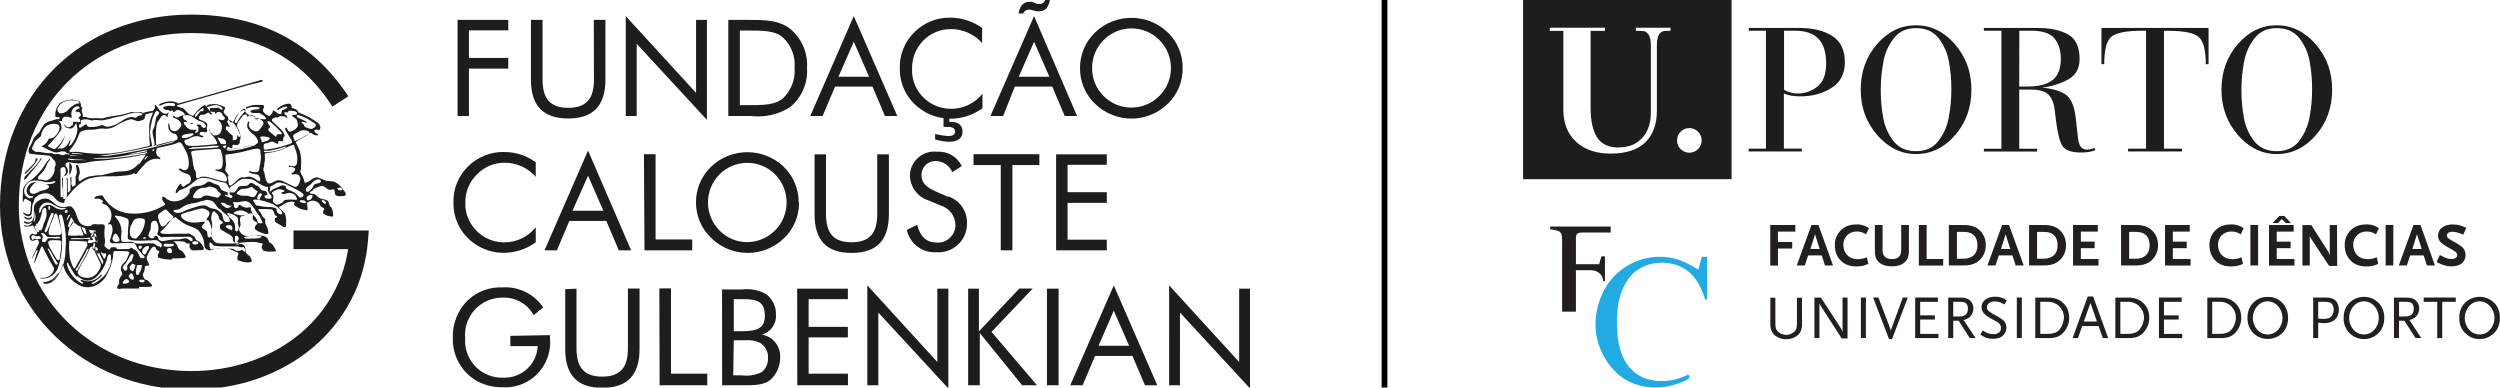
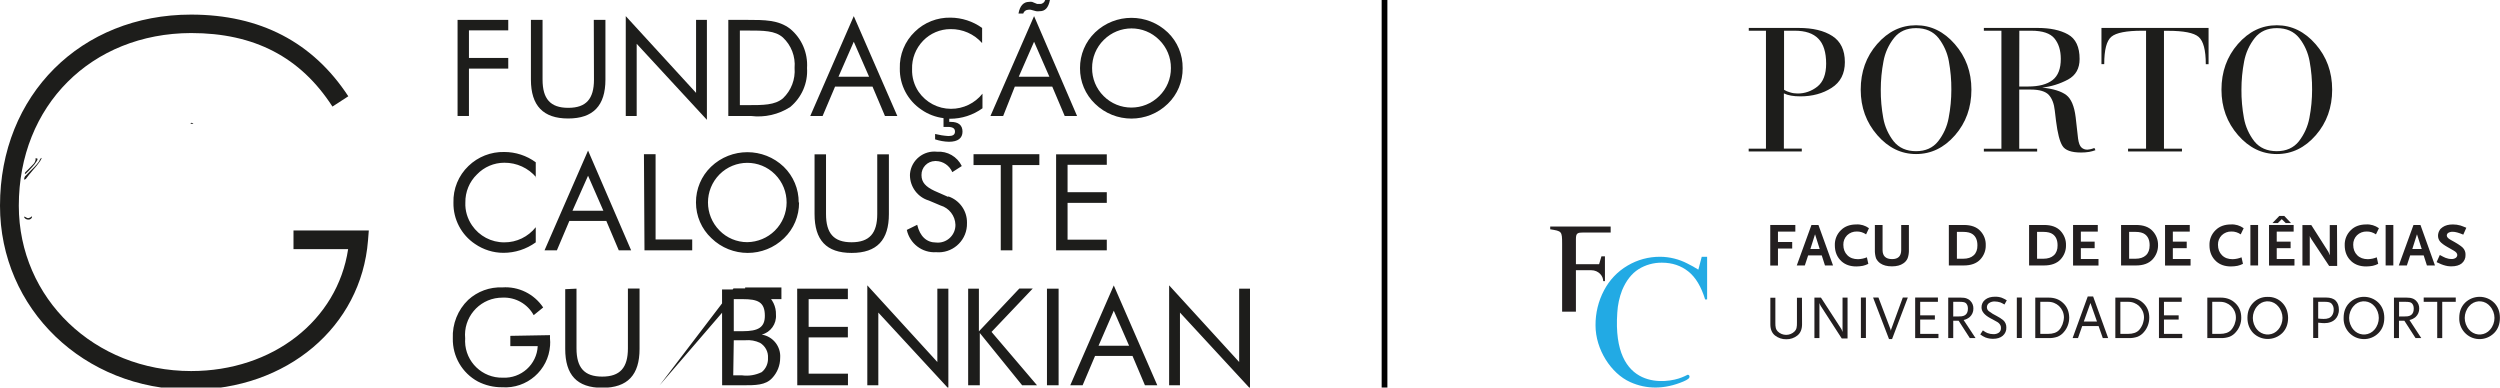
<svg xmlns="http://www.w3.org/2000/svg" version="1.1" id="Camada_1" x="0px" y="0px" viewBox="0 0 2791.4 432.7" style="enable-background:new 0 0 2791.4 432.7;" xml:space="preserve">
  <style type="text/css"> .st0{fill-rule:evenodd;clip-rule:evenodd;fill:#1D1D1B;} .st1{fill-rule:evenodd;clip-rule:evenodd;fill:#231F20;} .st2{fill:#231F20;} .st3{fill:#22AAE4;} .st4{fill:#1D1D1B;} </style>
  <g id="Camada_2_00000114752549461850157780000008286717673116076168_">
    <g id="Camada_1-2">
      <g id="Camada_2-2">
        <g id="Layer_1">
          <path class="st0" d="M1972,34.3h-19.4v-3.1h55.7c15.8,0,28.3,3,37.6,9c9.3,6,14,15.7,14,29.2c0,12.8-4.9,22.4-14.8,28.7 c-9.8,6.3-21.5,9.5-34.9,9.5c-7.8,0-13.9-1.1-18.4-3.3v61.6h20v3.2h-59.3V166h19.3V34.3H1972z M1992,100.3 c2.1,1.2,4.3,2.2,6.6,2.8c2.8,0.9,5.6,1.3,8.5,1.3c8,0.1,15.8-2.7,22.1-7.7c6.5-5.2,9.8-13.7,9.8-25.6c0-12.7-2.9-22-8.7-27.9 c-5.8-6-14.6-8.9-26.3-8.9h-12V100.3z" />
          <path class="st0" d="M2139.4,28.2c16.6,0,31,7,43.3,21.1s18.5,31,18.5,50.8c0,19.9-6.1,36.9-18.3,50.9s-26.7,21-43.5,21 c-16.6,0-31-7-43.3-21.1s-18.5-31-18.5-50.8c0-19.9,6.1-36.9,18.3-50.9C2108.1,35.2,2122.6,28.2,2139.4,28.2z M2139.4,168.8 c10.6,0,18.8-3.7,24.6-11c6-7.6,10.1-16.6,11.8-26.2c2-10.4,3-20.9,3-31.5c0.1-10.7-0.9-21.3-2.8-31.8 c-1.7-9.5-5.7-18.3-11.6-25.9c-5.9-7.3-14.2-11-25-11c-10.6,0-18.8,3.7-24.6,11c-6,7.6-10.1,16.6-11.8,26.2 c-2,10.4-3,20.9-3,31.5c-0.1,10.7,0.9,21.3,2.8,31.8c1.7,9.5,5.7,18.3,11.6,25.9C2120.3,165.1,2128.6,168.8,2139.4,168.8 L2139.4,168.8z" />
          <path class="st0" d="M2234.7,34.3h-19.6v-3.1h60c14,0,25.3,2.4,33.9,7.2c8.7,4.8,13,14,13,27.5c0,10.6-4.3,18.2-12.9,22.9 c-9,4.8-18.8,7.9-28.9,9c12.4,1.3,21.3,4.1,26.9,8.3c5.5,4.2,9,12.5,10.5,24.8l2.7,23.9c0.7,4.9,1.9,8.2,3.8,9.9 c1.7,1.6,4,2.4,6.4,2.4c2.8-0.2,5.5-0.8,8-1.9l1.2,2.5c-2.3,0.8-4.6,1.5-7,1.9c-3,0.5-6,0.7-9.1,0.7c-10.8,0-17.8-2.5-20.8-7.5 c-3.1-5-5.4-14.2-7.1-27.6l-1.4-11.7c-0.8-7.6-3-13.4-6.6-17.4s-10.4-6.1-20.4-6.1h-12.7v66.1h20v3.1h-59.5v-3.1h19.6 L2234.7,34.3L2234.7,34.3z M2254.6,96.6h9.8c12.1,0,21.2-2.4,27.4-7.2s9.2-12.7,9.2-23.6c0-9.4-2.3-17-7-22.8s-13.3-8.7-26-8.7 h-13.3L2254.6,96.6z" />
          <path class="st0" d="M2396.2,34.3h-4.1c-17.7,0-29.2,2.2-34.6,6.7c-5.4,4.5-8,14.7-8,30.6h-3.1V31.2H2466v40.5h-3.1 c0-15.8-2.7-25.9-8-30.5s-16.8-6.8-34.4-6.8h-4.3V166h20.1v3.1h-60.2V166h20.1L2396.2,34.3L2396.2,34.3z" />
          <path class="st0" d="M2542.2,28.2c16.5,0,31,7,43.3,21.1s18.5,31,18.5,50.8c0,19.9-6.1,36.9-18.3,50.9s-26.7,21-43.5,21 c-16.6,0-31-7-43.3-21.1s-18.5-31-18.5-50.8c0-19.9,6.1-36.9,18.3-50.9S2525.4,28.2,2542.2,28.2z M2542.2,168.8 c10.5,0,18.8-3.7,24.6-11c6-7.7,10-16.6,11.8-26.2c2-10.4,3-20.9,3-31.5c0.1-10.7-0.9-21.3-2.8-31.8 c-1.7-9.4-5.6-18.3-11.6-25.9c-5.9-7.3-14.2-11-25-11c-10.6,0-18.8,3.7-24.6,11c-6,7.6-10.1,16.6-11.9,26.2 c-2,10.4-3,20.9-3,31.5c-0.1,10.7,0.9,21.3,2.8,31.8c1.7,9.4,5.7,18.3,11.6,25.9C2523,165.1,2531.3,168.8,2542.2,168.8 L2542.2,168.8z" />
-           <path class="st0" d="M1700.6,0v200.1h232.8V0H1700.6z M1783.1,153.2c4.8,7.6,13.8,12.5,27.1,11.3c10.5-0.9,16.4-3.4,23.1-10.2 s10-16.5,10-29.3V50.9c0-5.8-0.9-10-2.8-12.6c-1.9-2.5-3.4-3.8-8.3-3.8h-5.7V31h38.7v3.5h-5.1c-3.5,0-6.1,1.3-7.7,4 s-2.4,6.8-2.4,12.4v73c0,14.8-4.3,26.5-12.8,34.9s-21.5,12.7-38.8,12.7c-16,0-28.9-4.3-38.4-13s-14.4-20.5-14.4-35.6V34.5h-15.2 V31h61.6v3.5h-16v85.9C1776,134.7,1778.4,145.6,1783.1,153.2z M1872.5,156.6c0.1-7.6,6.3-13.7,13.9-13.6 c7.6,0.1,13.7,6.3,13.6,13.9c-0.1,7.6-6.3,13.7-13.9,13.6c-3.6,0-7-1.5-9.6-4C1873.8,163.9,1872.4,160.3,1872.5,156.6z" />
          <path class="st1" d="M2012.1,362c0,5.6-1.7,9.8-5.2,12.6c-3.5,2.8-7.9,4.3-12.4,4.2c-4.6,0.1-9-1.4-12.6-4.2 c-3.5-2.8-5.2-7-5.2-12.5v-29.7h5.6v28c-0.1,2,0.1,4,0.5,6c0.4,1.3,1.1,2.6,2.1,3.6c5.2,5.2,13.7,5.2,18.9,0 c1-1,1.7-2.2,2.1-3.6c0.4-2,0.6-4,0.5-6v-28h5.6L2012.1,362L2012.1,362z" />
          <path class="st1" d="M2062.9,377.9h-6.5l-22.8-35.3c-0.1-0.2-0.2-0.4-0.4-0.6s-0.3-0.6-0.5-0.9c-0.5-0.9-0.9-1.8-1.2-2.8v39.2 h-5.6v-45.2h7.3l22.4,34.5c0.1,0.2,0.2,0.4,0.3,0.5c0.1,0.2,0.2,0.3,0.3,0.5s0.2,0.5,0.3,0.8s0.3,0.8,0.5,1.3 c0.1,0.1,0.1,0.2,0.1,0.3c0,0.1,0.1,0.3,0.2,0.4v-38.3h5.6L2062.9,377.9z" />
          <rect x="2077.8" y="332.2" class="st2" width="5.6" height="45.2" />
          <path class="st1" d="M2130.2,332.2l-17.6,46.4h-3.4l-17.8-46.4h6l13.4,35.3c0.3,0.7,0.4,1.4,0.5,2.2c0-0.7,0.1-1.5,0.4-2.2 l12.9-35.3H2130.2z" />
          <polygon class="st1" points="2164.4,377.5 2138.4,377.5 2138.4,332.2 2163.8,332.2 2163.8,337 2144,337 2144,352.1 2160.4,352.1 2160.4,356.8 2144,356.8 2144,372.8 2164.4,372.8 " />
          <path class="st1" d="M2192.5,357.3c2.6-0.5,4.9-1.7,6.9-3.4c2.6-2.4,4.1-5.8,4-9.4c0.1-3.3-1.2-6.5-3.6-8.8 c-0.6-0.6-1.3-1.1-2.1-1.6c-0.7-0.4-1.5-0.8-2.2-1c-0.9-0.3-1.8-0.5-2.8-0.6c-1.2-0.1-2.4-0.2-3.6-0.2h-13.8v45.2h5.6v-19.4h6 l12.5,19.4h6.4L2192.5,357.3z M2180.9,353.4V337h7.3c3.3,0,5.5,0.4,6.6,1.3c1.6,1.3,2.5,3.4,2.5,6.2c0,5.9-3,8.8-9.1,8.8 L2180.9,353.4z" />
          <path class="st1" d="M2240.7,335.3l-2.6,4.7c-1-0.6-1.9-1.1-2.7-1.5c-0.6-0.3-1.3-0.6-2-0.9c-2-0.6-4.1-1-6.2-1 c-2.2-0.1-4.4,0.5-6.3,1.8c-1.5,1-2.4,2.8-2.4,4.6c0,1.7,0.7,3.3,2.1,4.4c2.8,2.1,5.8,4,9,5.5c2.5,1.3,4.9,2.8,7.1,4.6 c2.4,2.1,3.6,5.1,3.5,8.2c0.2,3.5-1.3,6.9-4,9.2c-2.7,2.3-6.3,3.4-10.9,3.4c-2.9,0-5.7-0.5-8.4-1.5c-2.1-0.9-4-2-5.8-3.4 l2.9-4.5c1,0.7,2,1.3,2.9,1.9c0.7,0.4,1.5,0.8,2.3,1.1c2.1,0.8,4.3,1.2,6.5,1.2c2.3,0.1,4.5-0.5,6.3-1.8 c1.5-1.2,2.3-3.1,2.2-5.1c0.1-1.1-0.2-2.2-0.7-3.2c-0.9-1.6-2.2-2.9-3.8-3.7c-0.6-0.3-1.4-0.8-2.7-1.5l-4.8-2.6 c-6.4-3.5-9.7-7.4-9.7-11.9c-0.1-3.4,1.4-6.6,4.1-8.7c2.7-2.2,6.4-3.3,10.8-3.3c2.6-0.1,5.2,0.3,7.6,1.1 C2237.1,333.3,2239,334.2,2240.7,335.3z" />
          <rect x="2251.9" y="332.2" class="st2" width="5.6" height="45.2" />
          <path class="st1" d="M2303.9,338.6c-4.3-4.2-9.7-6.3-16.3-6.3h-15.1v45.2h15c3.3,0.1,6.6-0.4,9.8-1.5c2.7-1.1,5.1-2.8,7-5.1 c4-4.5,6.1-10.3,6.1-16.2C2310.3,348.1,2308.2,342.7,2303.9,338.6z M2304,358.4c-0.3,1.3-0.7,2.5-1.1,3.8 c-0.5,1.2-1.1,2.4-1.7,3.5c-0.6,1.1-1.4,2.1-2.3,3c-2.6,2.7-6.7,4.1-12.2,4.1h-8.6V337h8.6c9.6-0.2,17.5,7.3,17.8,16.9v0.7 C2304.4,355.9,2304.3,357.1,2304,358.4L2304,358.4z" />
          <path class="st1" d="M2337.1,331h-6l-16.9,46.5h6l4.7-13.4h18.3l4.7,13.4h6L2337.1,331z M2326.7,359l7.4-20.7l7.3,20.7H2326.7z" />
          <path class="st1" d="M2393.3,338.6c-4.3-4.2-9.7-6.3-16.3-6.3h-15.1v45.2h15c3.3,0.1,6.6-0.4,9.8-1.5c2.7-1.1,5.1-2.8,7-5.1 c4-4.5,6.1-10.3,6.1-16.2C2399.8,348.1,2397.6,342.7,2393.3,338.6z M2393.4,358.4c-0.3,1.3-0.6,2.5-1.1,3.8 c-0.5,1.2-1.1,2.4-1.8,3.5s-1.4,2.1-2.3,3c-2.6,2.7-6.7,4.1-12.2,4.1h-8.5V337h8.6c9.6-0.2,17.5,7.3,17.8,16.9l0,0v0.7 C2393.9,355.9,2393.7,357.1,2393.4,358.4L2393.4,358.4z" />
          <polygon class="st1" points="2436.6,377.5 2410.6,377.5 2410.6,332.2 2436,332.2 2436,337 2416.2,337 2416.2,352.1 2432.6,352.1 2432.6,356.8 2416.2,356.8 2416.2,372.8 2436.6,372.8 " />
          <path class="st1" d="M2496,338.6c-4.3-4.2-9.7-6.3-16.3-6.3h-15.1v45.2h15c3.3,0.1,6.6-0.4,9.8-1.5c2.7-1.1,5.1-2.8,7-5.1 c4-4.5,6.2-10.3,6.1-16.2C2502.5,348.1,2500.3,342.7,2496,338.6z M2496.1,358.4c-0.3,1.3-0.7,2.5-1.1,3.8 c-0.5,1.2-1.1,2.4-1.8,3.5c-0.6,1.1-1.4,2.1-2.3,3c-2.6,2.7-6.7,4.1-12.2,4.1h-8.6V337h8.6c9.6-0.2,17.5,7.3,17.8,16.9v0.7 C2496.6,355.9,2496.4,357.1,2496.1,358.4L2496.1,358.4z" />
          <path class="st1" d="M2548.3,338.1c-4.2-4.4-10.1-6.8-16.2-6.6c-6.1-0.2-12.1,2.2-16.3,6.6c-4.3,4.4-6.4,10-6.4,16.8 s2.2,12.4,6.4,16.9c9,8.9,23.5,8.9,32.6,0c4.3-4.4,6.4-10,6.4-16.9C2554.7,348.1,2552.6,342.5,2548.3,338.1z M2543.7,368.1 c-5.5,6.5-15.1,7.2-21.6,1.8c-0.6-0.5-1.2-1.1-1.8-1.8c-6.5-7.5-6.5-18.7,0-26.2c5.4-6.5,15-7.3,21.4-1.9 c0.7,0.6,1.3,1.2,1.9,1.9C2550.2,349.4,2550.2,360.5,2543.7,368.1z" />
          <path class="st1" d="M2608,335.8c-2.3-2.4-6-3.6-11-3.6h-14.2v45.2h5.6v-17.1c1.7,0.2,3.2,0.3,4.4,0.4s2,0.1,2.6,0.1 c2.3,0,4.5-0.3,6.7-1.1c1.9-0.6,3.6-1.7,5.1-3c1.4-1.4,2.5-3,3.2-4.8c0.8-2,1.2-4.2,1.1-6.3 C2611.5,341.5,2610.3,338.2,2608,335.8z M2604.2,351.7c-0.9,1.6-2.3,2.8-3.9,3.5c-1.9,0.7-3.9,1-5.9,0.9c-2,0-4-0.2-6-0.4V337 h7.8c3.4,0,5.7,0.6,7,1.9c1.8,1.9,2.7,4.5,2.5,7.1C2605.7,348,2605.2,350,2604.2,351.7L2604.2,351.7z" />
          <path class="st1" d="M2655.8,338.1c-9-8.9-23.5-8.9-32.6,0c-4.3,4.4-6.4,10-6.4,16.8c-0.5,12.6,9.2,23.2,21.8,23.7 c6.5,0.3,12.7-2.2,17.2-6.8c4.3-4.4,6.4-10,6.4-16.9C2662.2,348.1,2660.1,342.5,2655.8,338.1z M2651.2,368.1 c-5.5,6.5-15.2,7.2-21.6,1.8l0,0c-0.6-0.5-1.2-1.1-1.8-1.8c-6.5-7.5-6.5-18.7,0-26.2c5.4-6.5,15-7.3,21.5-1.9 c0.7,0.6,1.3,1.2,1.9,1.9C2657.7,349.4,2657.7,360.6,2651.2,368.1z" />
          <path class="st1" d="M2690.3,357.3c2.6-0.5,4.9-1.7,6.9-3.4c2.6-2.4,4.1-5.8,4-9.4c0.1-3.3-1.2-6.5-3.6-8.8 c-0.6-0.6-1.3-1.1-2.1-1.6c-0.7-0.4-1.5-0.8-2.3-1c-0.9-0.3-1.8-0.5-2.8-0.6c-1.2-0.1-2.4-0.2-3.6-0.2H2673v45.2h5.6v-19.4h6 l12.5,19.4h6.4L2690.3,357.3z M2678.7,353.4V337h7.3c3.3,0,5.5,0.4,6.6,1.3c1.6,1.3,2.5,3.4,2.5,6.2c0,5.9-3,8.8-9,8.8 L2678.7,353.4z" />
          <polygon class="st1" points="2742,337 2726.9,337 2726.9,377.5 2721.3,377.5 2721.3,337 2706.2,337 2706.2,332.2 2742,332.2 " />
          <path class="st1" d="M2784.9,338.1c-9-8.9-23.5-8.9-32.6,0c-4.3,4.4-6.4,10-6.4,16.8c-0.5,12.5,9.2,23.2,21.7,23.7 c6.5,0.3,12.7-2.2,17.3-6.8c4.3-4.4,6.4-10,6.4-16.9S2789.2,342.5,2784.9,338.1z M2780.3,368.1c-5.5,6.5-15.1,7.2-21.6,1.8 c-0.6-0.5-1.2-1.1-1.8-1.8c-6.5-7.5-6.5-18.7,0-26.2c5.4-6.5,15-7.3,21.4-1.9c0.7,0.6,1.3,1.2,1.9,1.9 C2786.9,349.4,2786.9,360.6,2780.3,368.1L2780.3,368.1z" />
          <polygon class="st1" points="2004.6,258.6 1985.2,258.6 1985.2,270.2 2001.1,270.2 2001.1,277.5 1985.2,277.5 1985.2,296.5 1976.6,296.5 1976.6,251.2 2004.6,251.2 " />
          <path class="st1" d="M2030.4,251.2h-7.8l-16.4,45.2h9l3.7-11.2h15.2l3.6,11.2h9L2030.4,251.2z M2021.4,278l5.2-16.4l5.2,16.4 H2021.4z" />
          <path class="st1" d="M2086.8,254.8l-3.2,6.9c-3-2.1-6.7-3.3-10.4-3.2c-4-0.1-7.9,1.4-10.8,4.2c-2.8,2.8-4.3,6.6-4.2,10.6 c0,4.8,1.5,8.7,4.5,11.7s6.9,4.4,11.9,4.4c3.4-0.1,6.8-0.8,9.9-2.1l1.6,7.3c-1.9,1-4,1.7-6.1,2.2c-1.1,0.2-2.3,0.4-3.5,0.5 s-2.5,0.2-3.8,0.2c-6.8,0-12.2-1.9-16.4-5.6c-5.1-4.6-7.6-10.6-7.6-18.1c-0.2-6.4,2.3-12.5,6.9-16.9c4.3-4.2,10-6.3,17.1-6.3 C2077.7,250.3,2082.7,251.8,2086.8,254.8z" />
          <path class="st1" d="M2131.4,278.8c0.1,3.2-0.3,6.5-1.4,9.5c-1,2.4-2.7,4.4-4.9,5.8c-3.1,2.2-7.4,3.3-12.7,3.3 s-9.6-1.1-12.8-3.3c-2.1-1.4-3.8-3.4-4.9-5.7c-1-3.1-1.4-6.3-1.3-9.6v-27.6h8.6v28c0,6.7,3.6,10.1,10.7,10.1 c6.7,0,10.1-3.4,10.1-10.1v-28h8.6L2131.4,278.8z" />
-           <polygon class="st1" points="2169.7,296.5 2142.5,296.5 2142.5,251.2 2151.2,251.2 2151.2,289.2 2169.7,289.2 " />
          <path class="st1" d="M2211.1,257.8c-4.1-4.4-10.2-6.6-18.3-6.6H2176v45.2h16.7c8,0,14.1-2.2,18.3-6.6c4.1-4.3,6.4-10.1,6.2-16.1 C2217.4,267.8,2215.2,262.1,2211.1,257.8z M2203.8,285c-2.8,2.6-6.7,3.9-11.9,3.9h-6.9v-30h6.9c4.8,0,8.4,0.9,10.8,2.7 c3.5,2.6,5.2,6.7,5.2,12.3C2208,278.6,2206.6,282.4,2203.8,285z" />
-           <path class="st1" d="M2243.2,251.2h-7.7l-16.4,45.2h9l3.7-11.2h15.2l3.6,11.2h9L2243.2,251.2z M2234.2,278l5.2-16.4l5.2,16.4 H2234.2z" />
          <path class="st1" d="M2300.7,257.8c-4.1-4.4-10.2-6.6-18.3-6.6h-16.8v45.2h16.7c8,0,14.1-2.2,18.3-6.6 c4.1-4.3,6.4-10.1,6.2-16.1C2307,267.8,2304.7,262.1,2300.7,257.8z M2293.3,285c-2.8,2.6-6.7,3.9-11.9,3.9h-6.9v-30h6.9 c4.8,0,8.4,0.9,10.8,2.7c3.5,2.6,5.2,6.7,5.2,12.3C2297.5,278.6,2296.1,282.4,2293.3,285z" />
          <polygon class="st1" points="2343.1,296.5 2314.7,296.5 2314.7,251.2 2342.3,251.2 2342.3,258.6 2323.4,258.6 2323.4,269.8 2338.8,269.8 2338.8,277.1 2323.4,277.1 2323.4,289.2 2343.1,289.2 " />
          <path class="st1" d="M2403.4,257.8c-4.1-4.4-10.2-6.6-18.3-6.6h-16.8v45.2h16.7c8,0,14.1-2.2,18.3-6.6 c4.1-4.3,6.4-10.1,6.3-16.1C2409.7,267.8,2407.5,262.1,2403.4,257.8z M2396.1,285c-2.8,2.6-6.7,3.9-11.9,3.9h-6.9v-30h6.9 c4.8,0,8.4,0.9,10.8,2.7c3.5,2.6,5.2,6.7,5.2,12.3C2400.2,278.6,2398.9,282.4,2396.1,285z" />
          <polygon class="st1" points="2445.9,296.5 2417.4,296.5 2417.4,251.2 2445,251.2 2445,258.6 2426.1,258.6 2426.1,269.8 2441.6,269.8 2441.6,277.1 2426.1,277.1 2426.1,289.2 2445.9,289.2 " />
          <path class="st1" d="M2505.2,254.8l-3.3,6.9c-3-2.1-6.7-3.3-10.4-3.2c-4-0.1-7.9,1.4-10.8,4.2c-2.8,2.8-4.3,6.6-4.2,10.6 c0,4.8,1.5,8.7,4.5,11.7s6.9,4.4,11.9,4.4c3.4-0.1,6.8-0.8,9.9-2.1l1.6,7.3c-1.9,1-4,1.7-6.1,2.2c-1.1,0.2-2.3,0.4-3.5,0.5 c-1.3,0.1-2.5,0.2-3.8,0.2c-6.8,0-12.2-1.9-16.4-5.6c-5.1-4.6-7.6-10.6-7.6-18.1c-0.2-6.4,2.3-12.5,6.9-16.9 c4.3-4.2,10-6.3,17.1-6.3C2496.1,250.3,2501,251.8,2505.2,254.8z" />
          <rect x="2512.7" y="251.2" class="st2" width="8.6" height="45.2" />
          <polygon class="st1" points="2558.1,249.1 2552.2,249.1 2547.7,244.7 2543.3,249.1 2537.3,249.1 2545,241.1 2550.5,241.1 " />
          <polygon class="st1" points="2561.9,296.5 2533.5,296.5 2533.5,251.2 2561,251.2 2561,258.6 2542.1,258.6 2542.1,269.8 2557.6,269.8 2557.6,277.1 2542.1,277.1 2542.1,289.2 2561.9,289.2 " />
          <path class="st1" d="M2609.6,296.9h-9l-19.4-29.3c-0.1-0.1-0.2-0.4-0.4-0.6s-0.4-0.7-0.6-1.1c-0.1-0.2-0.2-0.3-0.3-0.5 s-0.2-0.3-0.3-0.5c-0.3-0.5-0.5-1-0.6-1.6v33.2h-8.2v-45.2h9.9l19,29.8c0.1,0.1,0.2,0.4,0.4,0.9s0.4,0.8,0.4,0.9l0.4,1.2 l0.4,0.8v-33.6h8.1L2609.6,296.9z" />
          <path class="st1" d="M2656.2,254.8l-3.3,6.9c-3-2.1-6.7-3.3-10.4-3.2c-4-0.1-7.9,1.4-10.8,4.2c-2.8,2.8-4.3,6.6-4.2,10.6 c0,4.8,1.5,8.7,4.5,11.7c2.9,2.9,6.9,4.4,11.9,4.4c3.4-0.1,6.8-0.8,9.9-2.1l1.6,7.3c-1.9,1-4,1.7-6.1,2.2 c-1.1,0.2-2.3,0.4-3.5,0.5c-1.3,0.1-2.5,0.2-3.8,0.2c-6.8,0-12.2-1.9-16.4-5.6c-5.1-4.6-7.6-10.6-7.6-18.1 c-0.2-6.4,2.3-12.5,6.9-16.9c4.3-4.2,10-6.3,17.1-6.3C2647,250.3,2652,251.8,2656.2,254.8z" />
          <rect x="2663.7" y="251.2" class="st2" width="8.6" height="45.2" />
          <path class="st1" d="M2702.6,251.2h-7.8l-16.4,45.2h9l3.7-11.2h15.1l3.6,11.2h9L2702.6,251.2z M2693.5,278l5.2-16.4l5.3,16.4 H2693.5z" />
          <path class="st1" d="M2753.8,254.3l-3.4,7.7c-4.9-2.1-8.8-3.2-11.7-3.2c-1.7-0.1-3.4,0.3-4.9,1.1c-1.1,0.6-1.8,1.8-1.8,3.1 c0,1.6,1.4,3.2,4.3,4.8c7,3.8,11.5,6.7,13.5,8.7c2.1,2.1,3.3,5.1,3.1,8.1c0.2,3.6-1.4,7.1-4.1,9.4c-2.8,2.3-6.7,3.4-11.8,3.4 c-0.7,0-1.4,0-2.1-0.1c-0.7-0.1-1.3-0.1-2-0.2c-3.3-0.6-6.4-1.6-9.4-3.1c-0.3-0.1-0.6-0.3-1.1-0.5s-1.1-0.5-1.8-0.8l3.6-8 c1.5,0.8,2.8,1.4,3.8,2c0.8,0.4,1.7,0.8,2.6,1.2c2.1,0.8,4.3,1.3,6.5,1.3c1.7,0.1,3.4-0.3,4.8-1.2c1.1-0.7,1.8-2,1.8-3.3 c0-1.7-1.3-3.4-4-4.9l-7-4c-3.9-2.2-6.7-4.3-8.2-6.1c-1.5-1.8-2.3-4.1-2.3-6.4c0-2.2,0.6-4.4,1.8-6.3c0.4-0.7,0.8-1.3,1.4-1.8 c0.6-0.6,1.3-1.1,2-1.6c2.9-2,6.7-3,11.4-3c2.9,0,5.7,0.4,8.5,1.2c0.9,0.3,1.9,0.6,3,1.1S2752.5,253.7,2753.8,254.3z" />
          <path class="st3" d="M1906.1,334.3v-47.6h-6c-0.9,3.8-3.8,14.4-3.8,14.4c-3.9-2.5-8-4.8-12.1-6.8c-9.4-4.9-19.8-7.5-30.4-7.6 c-12.9-0.1-25.5,3.3-36.6,9.9c-11.2,6.6-20.2,16.1-26.2,27.6c-6.4,12-9.6,25.5-9.5,39.1c0,26.8,17.2,53.6,38.7,63.3 c18.2,8.2,38.1,8.3,59.3-0.6c5-2.1,7.4-3.9,6.9-5.9c-0.1-1-1.1-1.8-2.1-1.6c-0.3,0-0.5,0.1-0.7,0.3c-1.9,1-3.8,1.8-5.8,2.6 c-16.2,6.7-78.2,16.2-72-72.4c0.5-8.6,2.3-17,5.4-25c4.5-10.7,10.6-18.5,18.3-23.4c7.8-4.9,16.9-7.4,26.1-7.3 c11.5,0,21.3,3.3,29.5,9.8s14.4,17,18.8,31.3L1906.1,334.3z" />
          <path class="st1" d="M1744.2,272.1V348h15.4v-46.3h17c8.4,0,13.5,6.5,13.5,12.2h1.9v-27.7h-3.9l-2.6,8.8h-25.9v-28.1 c0-6.7,1.8-7.3,8.8-7.3h30v-6.7h-67.5v3.1C1743.8,258.1,1744.2,258.1,1744.2,272.1z" />
        </g>
      </g>
      <rect x="1542.7" y="0" width="6.4" height="432.7" />
    </g>
  </g>
  <g id="artwork">
-     <path class="st4" d="M1305.4,430.2h12.1V349l78.2,84.7V322.3h-12.1v81.9l-78.2-85.6V430.2z M1243.6,346.9l17.1,39.1h-34.1 L1243.6,346.9z M1243.6,318.7L1195,430.2h13.8l13.9-32.8h41.8l13.9,32.8h13.8L1243.6,318.7z M1169,430.2h13V322.3h-13V430.2z M1081,430.2h13v-58.4l47.3,58.4h16.6l-50.8-59.6l46-48.4h-15L1093,370v-47.7h-12V430.2z M968.4,430.2h12.3V349l78.2,84.7V322.3 h-12.3v81.9l-78.2-85.6L968.4,430.2L968.4,430.2z M890.2,430.2h56.6v-13h-43.9v-40.5h43.8V365h-43.8v-31h43.8v-11.7h-56.6 L890.2,430.2z M806.3,430.2h22.3c15.3,0,26.1,0,33.6-8.1c5.7-6.1,8.9-14.1,8.9-22.4c1-12.7-8-24.1-20.6-26.1 c10-2.6,16.7-12,15.9-22.3c0.3-8.9-3.8-17.4-10.8-22.8c-8.2-4.6-17.6-6.5-27-5.3h-22.4L806.3,430.2z M819.3,379.9h13 c5.6-0.5,11.2,0.5,16.3,2.9c5.9,3.5,9.4,10.1,8.9,16.9c0.3,6.1-2.3,12-7,15.8c-6.8,3.3-14.4,4.6-21.9,3.6h-9.9L819.3,379.9z M819.3,334h9.9c16.9,0,24.8,3.1,24.8,18.6c0,13-7.4,17.2-24.8,17.2h-9.9V334z M736.5,430.2h53.2v-13h-40.5V322h-13L736.5,430.2z M631.1,322.9v66.7c0,28.9,13,43.4,41.4,43.4s41.6-14.5,41.6-43.4v-67.4h-13V389c0,21.5-8.7,31.5-28.7,31.5s-28.7-10-28.7-31.5 v-66.7L631.1,322.9z M569.8,375v11.5h30.6c-1,20.5-18.5,36.2-39,35.2h-0.1c-22.7,0.5-41.6-17.6-42-40.3c0-1.2,0-2.3,0.1-3.5 c-2.2-22.9,14.7-43.3,37.6-45.4c1.4-0.1,2.9-0.2,4.4-0.2c14.3-0.5,27.6,7,34.5,19.6l10.6-8.6c-10.1-15.1-27.5-23.7-45.6-22.4 c-14-0.6-27.7,4.4-38.1,13.9c-11.7,11.2-17.9,27-17.2,43.1c-0.4,20,10.4,38.6,28,48.1c8.4,4.3,17.7,6.5,27.1,6.4 c27.6,1.9,51.6-19,53.5-46.6c0.2-2.6,0.2-5.2-0.1-7.7v-3.9L569.8,375z" />
+     <path class="st4" d="M1305.4,430.2h12.1V349l78.2,84.7V322.3h-12.1v81.9l-78.2-85.6V430.2z M1243.6,346.9l17.1,39.1h-34.1 L1243.6,346.9z M1243.6,318.7L1195,430.2h13.8l13.9-32.8h41.8l13.9,32.8h13.8L1243.6,318.7z M1169,430.2h13V322.3h-13V430.2z M1081,430.2h13v-58.4l47.3,58.4h16.6l-50.8-59.6l46-48.4h-15L1093,370v-47.7h-12V430.2z M968.4,430.2h12.3V349l78.2,84.7V322.3 h-12.3v81.9l-78.2-85.6L968.4,430.2L968.4,430.2z M890.2,430.2h56.6v-13h-43.9v-40.5h43.8V365h-43.8v-31h43.8v-11.7h-56.6 L890.2,430.2z M806.3,430.2h22.3c15.3,0,26.1,0,33.6-8.1c5.7-6.1,8.9-14.1,8.9-22.4c1-12.7-8-24.1-20.6-26.1 c10-2.6,16.7-12,15.9-22.3c0.3-8.9-3.8-17.4-10.8-22.8c-8.2-4.6-17.6-6.5-27-5.3h-22.4L806.3,430.2z M819.3,379.9h13 c5.6-0.5,11.2,0.5,16.3,2.9c5.9,3.5,9.4,10.1,8.9,16.9c0.3,6.1-2.3,12-7,15.8c-6.8,3.3-14.4,4.6-21.9,3.6h-9.9L819.3,379.9z M819.3,334h9.9c16.9,0,24.8,3.1,24.8,18.6c0,13-7.4,17.2-24.8,17.2h-9.9V334z h53.2v-13h-40.5V322h-13L736.5,430.2z M631.1,322.9v66.7c0,28.9,13,43.4,41.4,43.4s41.6-14.5,41.6-43.4v-67.4h-13V389c0,21.5-8.7,31.5-28.7,31.5s-28.7-10-28.7-31.5 v-66.7L631.1,322.9z M569.8,375v11.5h30.6c-1,20.5-18.5,36.2-39,35.2h-0.1c-22.7,0.5-41.6-17.6-42-40.3c0-1.2,0-2.3,0.1-3.5 c-2.2-22.9,14.7-43.3,37.6-45.4c1.4-0.1,2.9-0.2,4.4-0.2c14.3-0.5,27.6,7,34.5,19.6l10.6-8.6c-10.1-15.1-27.5-23.7-45.6-22.4 c-14-0.6-27.7,4.4-38.1,13.9c-11.7,11.2-17.9,27-17.2,43.1c-0.4,20,10.4,38.6,28,48.1c8.4,4.3,17.7,6.5,27.1,6.4 c27.6,1.9,51.6-19,53.5-46.6c0.2-2.6,0.2-5.2-0.1-7.7v-3.9L569.8,375z" />
    <path class="st4" d="M1179.2,279.5h56.6v-11.9H1192v-41.1h43.8v-11.9H1192V184h43.8v-11.7h-56.6L1179.2,279.5L1179.2,279.5z M1117.4,279.5h13v-95.2h30.1v-12.1H1087v12.1h30.4V279.5z M1058.8,219.9l-15.4-6.8c-9.8-4.6-14.5-9.5-14.5-17.6 c-0.2-8.5,6.6-15.5,15.1-15.7c0.4,0,0.8,0,1.2,0c7.9,0.2,15,5.1,18.1,12.4l10.6-6.8c-5.1-10.5-16-16.8-27.6-16 c-15-1.7-28.6,9.2-30.2,24.2c-0.1,0.6-0.1,1.3-0.1,1.9c0,13.1,8.6,24.7,21.1,28.4l13,5.5c9.6,2.8,16.4,11.5,16.7,21.5 c0.2,10.9-8.5,19.8-19.3,20c-0.7,0-1.5,0-2.2-0.1c-10.7,0-18.1-6.8-21.2-19.8l-11.6,5.7c3.3,15.3,17.2,25.9,32.8,24.9 c17.5,1.5,32.9-11.6,34.3-29.1c0.1-1.3,0.1-2.5,0.1-3.8c0.2-13.4-8.4-25.3-21.1-29.5 M909.5,172.2V239c0,28.9,13,43.4,41.4,43.4 s41.6-14.5,41.6-43.4v-66.7h-13V239c0,21.5-8.7,31.5-28.7,31.5c-19.9,0-28.5-10-28.5-31.5v-66.7h-12.8V172.2z M834.4,270.4 c-11.7,0-22.9-4.7-31-13c-17.2-17.4-17.2-45.3,0-62.7c17.1-17.1,44.8-17.2,61.9-0.1l0.1,0.1c17.3,17.4,17.2,45.6-0.3,62.9 C857,265.6,846,270.2,834.4,270.4 M891.8,226.1c0.1-15-5.9-29.4-16.7-39.9c-22.7-21.7-58.5-21.7-81.2,0 c-10.8,10.4-16.9,24.8-16.8,39.9c0,15.1,6.2,29.5,17.2,39.8c22.6,22,58.6,22,81.2,0c10.8-10.4,16.8-24.8,16.7-39.8 M719.6,279.5 h53.3v-12.1H732v-95.2h-13L719.6,279.5z M656.6,196.2l17.1,39.1h-34.5L656.6,196.2z M656.6,168.1L608,279.5h13.8l13.9-32.8H677 l13.9,32.8h13.8L656.6,168.1z M598.2,197.9v-16.7c-10.2-7.5-22.5-11.5-35.2-11.5c-14.9-0.3-29.2,5.3-39.9,15.6 c-11.2,10.7-17.3,25.6-16.8,41.1c-0.3,18.4,8.8,35.8,24.1,46c9.3,6.4,20.4,9.9,31.7,9.9c13,0,25.6-4.1,36.1-11.7v-16.9 c-8.5,10.7-21.4,17-35.1,16.9c-14.5,0.1-28-7.1-36.1-19c-5.1-7.5-7.8-16.4-7.4-25.4c-0.2-11.9,4.5-23.3,13-31.5 c8-8.3,19-13,30.5-13c13.8-0.1,26.9,5.9,35.7,16.4" />
    <polygon class="st4" points="777.2,103.7 698.7,18 698.7,129.5 710.9,129.5 710.9,48.9 789.3,133.8 789.3,22.2 777.2,22.2 " />
    <polygon class="st4" points="510.9,129.5 523.6,129.5 523.6,76.6 567.5,76.6 567.5,64.7 523.6,64.7 523.6,33.9 567.5,33.9 567.5,22.2 510.9,22.2 " />
    <path class="st4" d="M663.2,88.9c0,21.5-8.7,31.5-28.7,31.5s-28.7-10-28.7-31.5V22.2h-13v66.7c0,29.1,13.7,43.4,41.6,43.4 S676,118,676,88.9V22.2h-13L663.2,88.9z" />
    <path class="st4" d="M904.7,129.5h13.8l13.9-32.8h41.8l13.9,32.8h13.8L953.3,18L904.7,129.5z M936.2,85.7l17.1-39.1l17.1,39.1 H936.2z" />
    <path class="st4" d="M1021.5,35.4c-11.2,10.7-17.3,25.6-16.8,41.1c-0.3,18.5,8.9,35.8,24.2,46c7.3,5.1,15.8,8.3,24.6,9.4v9.8h4.7 c5.5,0,8.1,1.6,8.1,5.2s-2.5,5-7.3,5c-5-0.3-10-1.1-14.9-2.3v6c5,1.6,10.2,2.6,15.5,2.7c9.9,0,15.1-4,15.1-11.3s-4.6-10.9-13-10.9 h-1.8v-3.5h0.9c13,0,25.7-4.1,36.2-11.7v-16.3c-8.5,10.7-21.5,17-35.2,16.9c-14.4,0-27.9-7.1-36.1-19c-5-7.4-7.6-16.3-7.3-25.3 c-0.4-11.8,4.1-23.2,12.3-31.7c8-8.3,19.1-13,30.6-13c13.5-0.2,26.4,5.5,35.3,15.6V31.2c-10.3-7.4-22.6-11.4-35.3-11.5 C1046.5,19.4,1032.1,25,1021.5,35.4z" />
    <path class="st4" d="M1105.9,129.5h14.2l13-32.8h41.8l13.9,32.8h13.8l-48-111.5L1105.9,129.5z M1137.5,85.7l17.1-39.1l17.1,39.1 H1137.5z" />
    <path class="st4" d="M1303.9,36.2c-22.7-21.7-58.5-21.7-81.2,0c-10.8,10.4-16.9,24.8-16.8,39.9c-0.1,15,5.9,29.4,16.8,39.8 c22.6,22,58.6,22,81.2,0c10.8-10.4,16.8-24.8,16.6-39.8C1320.7,61,1314.7,46.6,1303.9,36.2z M1294.3,107.3 c-17.2,17.1-45,17.1-62.1-0.1c-8.3-8.3-12.9-19.5-12.8-31.2c-0.1-11.8,4.6-23.1,13-31.4c17.1-17.1,44.8-17.2,61.9-0.1l0.1,0.1 c8.4,8.3,13.1,19.6,13,31.4C1307.5,87.8,1302.7,99.1,1294.3,107.3z" />
    <path class="st4" d="M882.3,32.2c-13-10-28.4-10-48.6-10h-20.5v107.3h25.2c15.4,1.9,30.9-1.6,43.9-10 c12.9-10.7,19.9-26.9,18.8-43.5C902.2,59.2,895.2,42.9,882.3,32.2z M874.2,109.8c-9,7.6-21.8,7.6-40,7.6h-8.1V34.1h8.1 c18.4,0,31.2,0,40,7.8c9.3,8.7,14.1,21.2,13,33.9C888.2,88.5,883.5,101,874.2,109.8z" />
    <path class="st4" d="M1172.3,0h-5.3c-0.7,2.6-3,4.5-5.7,4.4c-1.1,0.1-2.2,0.1-3.3,0l-5.6-2.3c-1.2-0.2-2.4-0.2-3.5,0 c-6,0-10.2,4.4-11.7,13h5.3c0.7-2.4,2.9-4.1,5.5-4.2c1-0.2,2-0.2,3,0l5.9,1.6c1.3,0.2,2.6,0.2,3.9,0 C1166.8,12.6,1170.6,8.8,1172.3,0" />
    <path class="st4" d="M213.3,435.1C93.7,435.1,0,344.9,0,229.7C0,106,90.4,16.3,213.3,16.3c77,0,136.1,30.8,175.6,91.2L371.2,119 c-35.7-55.3-87.3-82.1-157.8-82.1C101.9,37.2,21,118.1,21,229.7c0,103.5,84.5,184.6,192.4,184.6c91.2,0,163.3-56.6,175.3-136.1h-61 v-20.9h84.1l-0.9,11.2C403.3,365,320.2,435.1,213.3,435.1" />
    <polyline class="st4" points="25.3,236.4 25.3,236.4 25.3,236.4 25.3,236.4 " />
    <path class="st4" d="M215.8,138.2c0-0.9-3.3-1.8-2.9,0C213.9,138.3,214.9,138.3,215.8,138.2" />
    <path class="st4" d="M35.4,241.6L35.4,241.6c-1.1,1.1-2.5,1.8-4,2c-1.8,0-2.9-1.8-4.6-1.7c0.9,4.2,8.6,4.7,9,0" />
    <path class="st4" d="M28.8,193.9L28.8,193.9c2.3-2.3,4.7-4.6,6.8-7c2.2-2.3,4.1-4.8,5.7-7.4c2.5-4.4-3.4-2.1-1.8-2.2 c0.4,0.6,0.4,1.4,0,2c-0.5,1.8-1.5,3.4-2.9,4.6c-2.9,3.1-5.7,5.9-8.5,8.6c0,0-0.8,2.2,0,1.6" />
    <path class="st4" d="M28.6,200.1L28.6,200.1c2.7-3.6,5.4-7,8.2-10.2c3-3.3,5.8-6.8,8.3-10.4c0-0.9,1.7-2.1,1.2-3.3 c-1.6,0.9-2,2.7-2.7,4c-1.6,2.2-3.2,4.2-5.1,6.1c-3.5,3.6-7.3,7-10.7,10.8c-0.8,1.2-1.4,5.2,0,3" />
-     <path class="st4" d="M383.1,211.9c-0.7-1.2-1.6-2.4-2.5-3.5c-2.1-2.3-4.6-4.2-7.4-5.5c-1.7-0.4-3.5-0.6-5.2-0.7 c-1.8-0.1-3.5-0.3-5.2-0.8c-2.7-1.4-5.5-2.6-8.5-3.4c-6.1,0-8.2,5.7-14.1,6.1c-0.5-2.2-1.2-4.5-2-6.6c-1.3-1.7-2.2-3.6-2.9-5.6 c0-1.1,0.3-2.2,0.8-3.3c0.1-1,0.1-2,0-3c0.6-5.7,0.1-11.5-1.4-17.1c-1.1-2.7-2.3-5.4-3.8-8l0,0c0-0.8-0.9-1.6-0.8-1.8 c0.1-0.3,2.9-2.1,4-2.7c3.4-1.8,5.6-3,8.7-5s2.6-2.6,4-2.6s1.7,0.9,2.6,1.4l0,0c0.5,0.4,1,0.7,1.6,0.9c1.2,0,3.8,1,4.2,0 c0.4-1-4.2-2.2-4.2-4.6c0-2.3,4.7-0.8,6.1-1.2c2.3-5.7-2.6-8.1-6-10.3s-3.5-2.5-5.5-3.5c-4.2-2-8.5-4.2-12.3-5.5 c-1.1-2.8-3.8-4.7-6.8-4.7c-1.3-1.2-0.9-3.9-2.5-4.8s-2.9,0-4.3,0c-2.9,0.7-5.6,1.9-8,3.6c-1,0.7-2.5,2.1-2.1,2.9s1.8,0,2.6-0.9 l2.7-1.4c1.7-0.7,4.8-2,5.7-0.8c0.9,1.2-2.2,2.2-3.5,2.9s-1.8,0-2.3,1s0,3.4-1.3,3.9c-0.6,0.2-1.3,0.2-2,0 c-2.3-0.9-4.2-3.5-6.8-4.2c0.1,1.6-0.6,3.2-1.8,4.3c-0.7,0.9-1.6,2-2.2,2.1c-0.7,0.1-2.7-0.9-3.8-1.8c-1-0.9-2.9-2.3-3.3-3.9 s1.6-3.9,1.3-5.3c-0.3-1.4-2.2-1.3-4-1.3c-1.8-0.1-3.7-0.1-5.5,0c-2.8,0-5.5,0.5-8.1,1.6c-1,0-3.1,1.2-2.7,2.1s2.5,0,3.6-0.8 c3.9-1,8.1-1,12,0c0,0.7-1.4,2-2.9,2.1c-1.4,0.1-1.4,0-2.2,0c-0.8,0-5.3,0.8-5.5,1.8c-0.1,1,1.7,2.5,3.5,2.2s1.2,0,2,0s1.3,0,2.1,0 c0.8,0,1.6,0,2.2,0c0.8,0.3,1.6,0.7,2.3,1.2l2.2,1.3c1,0.7,3.4,2.5,3.1,3.9s-6.3,0-7.6,0s-3.5,1.7-4.4,0s0-1.7,0-2.6s-0.9,0-1.8,0 s-2.5-0.8-4.4-1.2c-1.7-0.7-3.2-1.8-4.3-3.3c-0.9-1-1.2-2.7-2.2-2.7c-0.8,0.2-1.6,0.6-2.3,1c-3.6,2.1-6.4,5.5-8,9.4 c-0.8,1.4-1.6,3.6-3.3,3.6s-3.3-2.6-3.9-4.2c-0.7-1.6,0-2-0.7-2.6c-0.7-0.7-2.3-1.4-3.1-2.5c-0.6-0.9-1.1-1.9-1.3-3 c0-1.4,1.8-2.5,1.7-3.9s-2.5-1.8-3.9-2.5c-1.5-0.7-3-1.2-4.6-1.6c-2.5-0.4-5-0.4-7.4,0c-2,0-5.3,1-4.7,2.3s2.1,0,3.1,0 c2.7-1.1,5.6-1.5,8.5-1.3c1.4,0,6.9,2.6,6,4.4s-3.3-1-3.9-1.4s-3.5,0-5.5,0s-4.6,0-4.8,1.4c-0.3,1.4,1,2.6,2.1,2.9 c1,0.3,2.5,0,3.4,0s0,2.2,0.8,2.3c0.8,0.1,1.3-1.8,2.7-2.1c1.5-0.1,3,0.4,4.2,1.3c0.7,0.7,0.8,2.2,1.2,2.7s2.5,1.4,2.5,2.9 c0,1.4-1.4,2.2-2.9,2.3s-3.8-1.2-4.3-0.8s0.7,1.2,0.9,1.6c1.6,1.6,2.6,3.7,3,5.9c0.3,3.3-0.8,6.5-3,8.9c-1.9,1.2-4.3,1.7-6.5,1.2 c-1.5-1.1-2.8-2.4-3.9-3.9l-1-4v2c0.6,1.6,1.3,3.1,2.2,4.6c0.9,1.2,2.3,2,3.1,3c1.5,2.1,2.8,4.3,3.8,6.6c0.1,0.3,0.1,0.7,0,1 c0,0.7-2.9,0.9-4.4,1c-7.2,0.7-14.1,1.3-21.2,1.7c-3.8,0-6.6,0-8.7-1.2l-0.8-0.9l0,0c-0.9-0.9-1.4-2.1-1.6-3.4 c0-1.4,3.6-2.1,5.3-2.7c3-2,6.5-3,10-2.7c1.6,0,5.2,3,6,0c-1.4-0.9-4.3-0.9-4.3-2.7c0.1-1.2,1.1-2.2,2.3-2.2c2,0,4.3,1,5.7,0 s0-2.7,0-4.3s0.8-1.8,0.7-2.9c0-3.1-3.1-4.4-5.5-5.3c-2.3-0.9-3.8-1.3-4-2.7c0-1.7,1-3.2,2.5-4c1-0.1,2.1-0.1,3.1,0 c1.8,0,3.5-2.3,5.1-2.2c1.6,0.1,2.3,2.9,3.9,1.8c1.6-1-0.9-1.2-1.4-1.8c0.1-0.5,0.1-1,0-1.4c-3.1-1.4-3.5-5.7-6.8-7.2 c-3.5,2.1-6.7,4.8-9.4,8c-0.9,1-2.2,3.8-3.8,4c-1.6,0.3-5-2.3-5.9-3.3c-0.9-0.9-3.4-4.2-5.1-5.1c-1.7-0.9-6.8-1.4-6.9-3.1 c-0.1-1.7,0,0,0,0l13-3.8L276,95.3l16.3-4c0,0,2.1-1.8,0-2.2l-9.1,2.6l-69.1,19.7l-15.5,4.3c0,0,0-0.9-2.1-1.6l0,0l-3.4-0.9h-1.3 c-4-0.2-8,0.5-11.6,2.1c-1,0-2.9,1.7-2.6,2.3c0.3,0.7,1.4,0,2,0c2.2-1.2,4.5-2,6.9-2.5c2.5,0,9.4-0.9,9,1.8s-3.5,1.2-5.3,1.2 c-3.9,0-7.8,1-8.1,2c-0.3,0.9,2.3,2.7,3.8,2.7s1.3,0,2,0s1.4,1.2,2.2,1.2s1.2-0.8,2.1-0.7s1,1.4,1.7,2c0.7,0.5,2.5-2.9,4.8-2.6 c1.3,0.2,2.5,0.6,3.6,1.3c2,0.9,4.6,2.9,3.9,4.3c-0.7,1.4-2.9,0-4.7,1.3s-3.1,1.7-4.6,1.6c-1.4-0.1-2-1.8-3.3-2 c-1.3-0.1,0,1.6,0,2.1c4.2,1.8,8.7,3.3,8.9,9.1c-2,2.5-4.3,7-8.7,6s-3.8-3.5-4.4-6s-0.8-3-1.3-2.7s0,4.4,0,5.6 c0.9,2.5,2.6,4.5,5,5.7c1,0.1,2,0.4,3,0.7c1.6,1.3,2.4,3.4,2.1,5.5c-1.3,1.8-3.9,2.1-6.4,3c-5.2,1.8-11.2,3.4-16.7,4.8 c-0.8-1.9-1.2-4-1-6.1c0-2.2,0-4.4,0-6.6c-0.2-4.4,0.3-8.8,1.4-13c0-1,1.6-2.3,2.3-3.6c0.6-1.3,1.4-2.5,2.3-3.6 c0.9-1,2.2-1.6,3.5-1.8c1.7,0,3.4,3,3.6,2.7s0-2,0-2.9c0-0.9,1.7-1.4,1.3-2.2s-1.8,1.2-3.4,1.2c-1.5-0.1-2.9-0.6-4-1.4 c-1.1-0.7-2.2-1.7-3-2.7c-1.7-2.2-4.4-6.6-5-6.1c-0.5,0.5,0,1.2,0,2.2l0,0c0,0,0,0,0,0.9c0,0.7-0.2,1.3-0.7,1.8 c-0.6,0.7-1.2,1.4-1.7,2.2H169c-1.7,0-8,1.8-9.6,2.2c-0.4-0.4-0.8-0.7-1.3-0.9c-0.6-0.2-1.2-0.2-1.8,0c-1.9,0.1-3.8,0.1-5.7,0 c-1.6-0.3-3.2-0.3-4.8,0c-5.4,1.8-11,3.2-16.7,3.9c-4.9,0.6-9.7,1.5-14.5,2.9c-0.9,0.2-1.8,0.2-2.7,0c-2.9-0.3-5.8-0.3-8.7,0 c-5,0-5.9-1.3-8.1-1.6c-0.9,0.1-1.8,0.1-2.7,0c0,0,0,0,0-0.9s0-1.3,0-2s-2-3.8-0.8-6.1c1.2-2.3-1.2-1.6-1.2-2.5s0-1.4,0-1.4 c0-1.6-0.6-3.1-1.7-4.3c-4-2.1-8.7-2.6-13-1.4c-2.9,0.4-5.7,1.4-8.2,2.9c-3.9,3.6-6,8.7-5.7,13.9v1.3c0,0,0,0.7,1,0.8 c1.3,0.1,2.5,0.1,3.8,0l0,0l0,0c0.1,0.9-0.3,1.8-1,2.2l0,0l0,0h-2.1l-5.3,1.6c-3.1,0.6-6,1.9-8.5,3.8c-2.2,2.7-4.1,5.7-5.6,8.9 c-1,1.8-5.7,4.8-6.9,8.3c-1,2.8-2.3,5.4-3.8,8c-0.7,1.1-1.2,2.3-1.3,3.6c-0.4,0.8-0.4,1.7,0,2.5c0,1,0.8,1.7,2.2,2.1l7.2,0.9 c2.5,0,10.4,0.7,12.3,1c1.6,0.1,3,0.9,3.9,2.2c0.8,1.3,1.8,2.4,3,3.3c1,1.1,1.5,2.6,1.4,4c0,0,0,1,0,1.6c-0.6,0.6-1,1.5-1.2,2.3 c-0.1,1-0.1,1.9,0,2.9c-0.1,0.4-0.1,0.8,0,1.2c-2.3,6.9-6.6,10.7-10.6,10.3l-3.6-0.9h-2.9c-2.3,0-1.4-3.8,0-4.7 c3.2-2.7,5.8-6.1,7.6-9.9c0.8-2.7,2.2-5.1,4.2-7.2c0-0.3,0-0.5,0-0.8c0-0.7,0-1.7-0.9,0s-1.6,0.9-4.4,5.7 c-4.7,7.7-11,14.3-18.4,19.4l-1,0.7l0,0c-4.1,3-6.2,8-5.2,13c-0.5,3.1-0.5,6.3,0,9.4c0,0.9,1-4.8,3-4.3c1.2,1,2.6,1.8,4,2.3 c1.8,0.7,2.3,2,2,3.1l0,0c0,0,0,0,0,0.8c-0.8,3,0,9.6-1.7,10.9c-1.7,1.3-5.3-0.8-6.4-1.6l0,0c-1.2-0.7-0.9,0.9,0,1.7 c1.3,1.1,2.8,2,4.4,2.5c1.8,0.2,3.6-0.9,4.2-2.6c0.5-3.1,0.8-6.2,0.8-9.3c0.3-1.4,0.8-2.8,1.6-4c0.2-1.3,0.5-2.6,0.9-3.9 c1.9-2.5,4.6-4.3,7.7-5.2c2.1-0.7,4.2-0.9,6.4-0.7c3.7,0.7,6.9,2.7,9.1,5.7c2.2,3.1,5.7,5,9.5,5c1,0,0.8-1.7,0.9-2.6l1.3-2.2 c1.3-1.8,2.7-3.5,4.2-5.1l2-2.3c1.7-2,3.5-3.8,5.3-5.6c4.1-4,9-7.2,14.3-9.4c6.9-1.8,14.1-2.7,21.2-2.5c5.5,0,11.3,0,16.9-0.7 c3.1-0.1,6.1-0.5,9.1-1.3c0.9,0,2.2-1.4,3.4-1.3c1.2,0.1,1,0.8,1.8,0.8s1.6-1.6,2.5-2.6c2.2-2.7,4.5-5.2,6.9-7.7 c3.5-4.4,8.8-7,14.5-6.9c1.3,0,3.4,1.2,3.6,0s-1.3-1.4-2.1-2.1c-1.3-1-2.1-2.4-2.5-3.9c-0.3-1.8-0.1-3.8,0.7-5.5 c0.7-0.8,2.9-0.9,4.7-1.3l9.9-2.3c2.5-0.5,4.9-1.2,7.3-2.1c1.2-0.8,2.6-1.2,4-1c1.4,0,3.1,3.6,4,5.2c2.6,4,4.4,8.4,5.3,13 c0.5,3.1,0.5,6.3,0,9.4c-0.5,1.5-1.6,2.7-3,3.4c-3.5,0.8-4.8-2.3-7.8-1.8c0,1.3,1,2,1.8,2.5c0.8,0.7,1.7,1.3,2.7,1.7 c3.8,1.7,8.5,1.7,9,6.5c0.2,1.6-0.1,3.3-0.9,4.7c-0.7,1.2-2.6,1.7-3.9,2.5c-1.3,0.8-2.3,2.6-4.2,2.2s-1.2-2.5-2.1-3.1 s-2.9,2.6-4,4.4c-0.5,0.9-1,1.9-1.4,2.9c0,0.9-1.3,2.5,0,3s2.5-2.3,3.9-3.1c1.2-0.5,2.4-1,3.6-1.3c3.4-1.4,6.6-3.3,9.5-5.6 c3.6-2.7,7-6.9,13-7c4.5,0.2,8.9,1.2,13,2.7c4.1,1.2,8.2,2.2,12.4,3c1.5,1.4,2.7,3.1,3.4,5.1c0.8,1.8,2.1,3.3,1,5.7 c-1,2.5,3.4,2.9,3.1,4.8c-0.3,2-3.1,1-5.1,0s-2.9,0-3.1-1.8c-0.3-1.8,2.1,0,2.9,0c0.4-0.8,0.4-1.7,0-2.5c0-1.4-2.3-1.4-3.9-2.1 c-1.3-0.5-2.5-1.1-3.6-2c-0.6-1-1.1-2.1-1.6-3.3c-1.4-2.2-4.4-2.1-7.2-3.5c-2.7-1.4-3.1-2.3-6.1-1.4c-0.8,0-1.4,1.2-2.2,1.6 c-1.7,1.2-3.7,2-5.7,2.5c-2.5,0.1-5,0.4-7.4,1c-2,0.7-4.3,2-4.8,3.5c0.1,1,0.1,2.1,0,3.1c-0.8,1.7-2,3.2-3.4,4.4 c-3.5,3.4-8.2,5.3-13,5.5c-2.9,0.1-5.8-0.6-8.3-2.1c-2-1.2-3-3.5-5.7-2.9c-0.5,1.7-0.2,3.5,0.9,5c0,0.8,2.2,2,2.1,3.1 c-0.1,1.2-3,2.3-3.6,2.7c-4.1,2.4-8.5,4.2-13,5.5c-7.2,2-14.6,2.8-22,2.3c-11.8-0.6-22.6-6.8-29.1-16.7c-0.7-1-1.8-3.4-2.7-3.6 c-1.9,0-3.9,0.3-5.7,0.9c-1.4,0-3,1.8-2.6,2.7s2.3,0,3.8,0c1.4,0,5.5,1.7,5.6,3.1c0.1,1.4-1.3,1.2-1.2,1.8c0.1,0.7,3,1.4,4.6,2.3 c6.1,4.2,7.9,12.4,4.2,18.8c0,1-2.3,1.7-2.1,2.5c0.3,0.8,2.1,0,2.9,0s2.1,3.5,2.2,4.7c0.2,2.7-0.2,5.3-1.2,7.8 c0,1.8-2.2,5.3-1.6,7.2s2.9,1.6,4.8,1.7h5.5c5.5-0.5,11-0.5,16.4,0c2.2,0.9,2.7,3.8,4,5.9c0.8,1.1,1.8,2.2,2.7,3.1 c1,1.2,1.8,2.5,2.6,3.3s3.4,2.2,2.5,3.8c-0.9,1.6-3.9,0-4.6,0s-2.1-6.4-5-8.2c-0.8,0-1.8-0.8-2.7-1.3s-1.3-1.6-2.1-1.7 s-2,1.2-2.9,1.6h-6.5c-2.2,0.2-4.4,0.2-6.6,0c0,0-1.3-1.6-1.3-1.8c-1.8-0.4-3.7-0.4-5.5,0c-0.8,0-0.8,2.1-1.8,2.3 c-1,0.3-5.7-2.6-5.7-4.7s0.7-2.2,0.7-3.4c0.1-2.1-0.1-4.3-0.7-6.4c0-0.7,0-1.3,0-2l0,0V260l0,0c-0.1-0.7-0.1-1.5,0-2.2 c0-3.4,1.8-6.8-1.8-7.3c-1.7,0-3.5,0-5.6,0c-1.9-0.3-3.8-0.3-5.7,0c-1,0-1.3,1.4-2.1,1.7c-1.7,0.4-3.4,0.4-5.1,0h-1.4l0,0l-4.3-2 l0,0l0,0l0,0l0,0c-4-3.6-4.8-10.9-7.7-15.8c-1-1.7-2.9-3.9-4.4-4.2c-2.2,0.2-4.4,0.6-6.5,1.2c-2.6,0-5.2-0.6-7.6-1.7 c-2.5-1.3-4.6-3.9-7-5.3c-1.6-1.5-3.7-2.4-5.9-2.7c-2.8-0.2-5.6,0.6-8,2.1c-1.7,0.9-3.2,2.2-4.4,3.8c-2.2,3.5-0.9,8.5-1.3,13.7 c0,3-2,6.6-5.1,7c-1.8,0.1-3.6-0.4-5.2-1.3c-1,0-0.9,1.7,0,2.1l0,0c1.3,0.6,2.8,0.9,4.3,0.8c1.4,0,4.2-2.2,3.9-1.2 c-0.9,1.9-2.8,3.1-5,3.3c-1.2,0-2.4-0.3-3.5-0.8l0,0v1.6l0,0l0,0l0,0l0,0l0,0l0,0c3.2,0.6,6.6,0.1,9.5-1.3l0,0c1,1.4,1.8,3,2.5,4.6 c0.9,1.3,2.5,2.6,2.3,4.4c-3.1,3-3.1,0.4-5.5,0.4c-1.3,0.5-2.3,1.4-2.9,2.6c-0.6,1.9,0.2,4,2,5.1c3.3,1.2,4-1.8,7.6-1 c0.1,1.2,0.5,2.3,1,3.4c-2.5,5.5-5.1,10.8-7.7,16.4l0,0c0,0,0,1.2,0,1.3s0,0,0,0l0,0l2.6-5.1c0.7-1.3,2-5.6,3.5-4 c-0.3,1.8-0.8,3.5-1.7,5.1l-2.1,7.7c0,0,0,0,0,0.7c0,0.5,0,1,0,1.4l0,0c2.3-5.2,4.2-10.4,6.5-15.8c0.3-1.2,0.9-2.3,1.6-3.3 c1.3-1,1.8,1.6,2.3,2.6c3.3,6.8,6.3,12.3,10,18.6c0.9,1.6,2,2.3,1.6,4.6c-0.8,2.7-2.5,5-4.7,6.6c-3,2.1-6.7,3-10.3,2.3l0,0v0.9l0,0 h3.8c6.8-0.5,12.7-4.8,15.3-11.1c2.1-5.7,3.5-11.7,4.2-17.7c1.4-11.5,0.8-23.1-1.7-34.4c0-2.6-2.5-7.8,0-8.2s2.6,2.1,3.3,4.3 c3.1,11.4,4.1,23.2,2.9,34.9c0.2,12-3.8,23.6-11.2,33c-1.6,1.4-3.4,2.7-5.3,3.8c-1.6,0.8-3.3,1.3-5.1,1.7c-1.6,0-1.6-0.9,0-1.2h0.8 c2.5-0.4,4.9-1.5,6.9-3.1c2.1-1.5,3.9-3.4,5.3-5.6c0.8-1.4,1.3-2.2,0.8-2.5s-2.1,2.3-3,3.5c-3,3.4-7.1,5.7-11.6,6.4h-2.2l0,0l0,0 l0,0v1.2l0,0l0,0l0.7,0.9l0,0c2.8-0.3,5.5-1.2,8-2.5c6.6-4.8,11.3-11.8,13-19.8c2.4,11.1,10,20.4,20.5,24.9 c3.4,1.2,7.1,1.6,10.7,0.9c8-1.6,14.7-6.9,18.2-14.2c3.3-6,5.5-12.5,6.6-19.3c0-2.1,0-4.2,0.9-6.4c4.3-0.3,8.7-0.3,13,0 c1.4,0,4.3,0,4.4,2c-0.2,0.8-0.5,1.6-1,2.2c-1,2.2-1.8,4.7-3,6.6s-5.9,3.9-5.5,9.4c0,2,1.7,3.5,1.6,5.2c-0.1,1.7-3.1,3.9-3.5,6.4 s0,2.9,0,4s-3,3.1-2.1,5.2s3.5,0.7,5.5,0.7h13c2,0,5.1,0,5.7,0c0.3-0.6,0.3-1.2,0-1.8h8c2.2,0,6.5,0,6.6-1.3s-1.7-2.6-2.5-3.5 c-0.9-1.1-2-2.1-3.1-3c-1.2,0-2.5,0-3.1-1.6c-0.7-1.6-1.6-2.5-1.6-3.9s0.9-2.5,1.4-3.9c0.6-1.7,0.9-3.4,0.8-5.2 c0-1.6,3.3-0.9,4.6-1.7s-2.6-5.5-2.6-8.1c0.1-1.4,0.6-2.8,1.4-4c0.5-1.2,1-2.4,1.7-3.5c1-1.8,3.3-5.5,5.2-5.3c2,0.1,2,2.3,2.9,3.5 s2.6,0.8,2.9,2s-0.8,1.3-1,2.2c-0.8,1.4-0.8,3.1,0,4.6c5,1.6,10.3,2.3,15.5,2.1c0,0,0-1.2,0-1.4c2.6,0.3,5.2,0.3,7.8,0 c2.7,0,6.9,0,7.2-1.2s-0.9-2.5-1.6-3.6c-0.6-1.1-1.4-2.2-2.3-3.1c-1-0.9-2.7-1.3-3.5-2.3s-2.2-5.3-4.3-7.2 c-2.1-1.8-1.7-0.7-2.6-1.3c3.9-0.5,7.8-0.5,11.7,0c1.6,0,2.6,1.8,4,2.2c0.9-0.1,1.8-0.1,2.7,0c1,0,0,2.2,0,3.3 c0.3,1.7,1.4,3.2,2.9,4.2c2,0.3,4,0.3,6,0c3,0,6.6,0,7.2-1c0.5-1-0.8-3.1-1.4-4.3c-0.7-1.3-1.6-2.4-2.6-3.4c-2.2-2-3.8-1.6-5.2-3.8 c-1.4-2.2,0-1.4-1-2.2c-1-0.9-2.1-1.7-3.3-2.3c-0.6-0.5-1.3-1-2-1.4c-1.2-0.3-2.5-0.3-3.8,0c-2,0-4.2,0-6.6,0h-6.8 c-4.3,0.4-8.7,0.4-13,0c-1.2,0-2.7-1.2-2.9-1.7s2.5-2.5,3.3-3.3c2.1-2.1,4.1-4.4,6-6.8c1-1.3,1.8-2.7,2.7-3.6 c1.3-1.4,2.9-2.4,4.7-3.1c0.9,0,1.8,1.2,2.9,2l2.9,2.2c1.8,1.5,3.8,2.9,6,3.9l7,2.9c2.4,0.7,4.7,1.9,6.8,3.4 c1.7,1.8,3.1,3.9,4.2,6.1c1.2,2.5,2,5.1,2.5,7.8c-0.2,2.3,0.3,4.6,1.4,6.6c1.5,1.5,3.6,2.2,5.7,2.1c1.6,0,3-1.4,4.6-1.8 c2.6-0.3,5.2-0.3,7.8,0c2.3-0.2,4.6-0.2,6.9,0c2.2,0.3,4.3,1.1,6.3,2.2c1.7,0.8,5.1,1.7,5.5,3.1s-0.7,2.1-0.8,3 c-0.4,1.3-0.4,2.7,0,4c0,0.8,2.5,1.3,3.9,1.7c2.2,0.9,4.6,1.3,7,1.3c1.8,0,4.4,0,4.8-1.2s-0.9-3.8-1.7-5.1 c-0.8-1.3-3.9-2.7-4.8-4.8c-0.9-2.1,0-3.9-0.7-5.6c-1.3-4-5.3-4.3-10.4-4.4h-8h-7.7c-2.5,0.1-5-0.3-7.3-1.2c-2-1.7-3.6-3.9-4.6-6.4 c-0.3-1.6-0.3-3.2,0-4.8c1.1-3.6,1.4-7.5,0.9-11.2c-0.4-1.2-0.8-2.5-1-3.8c0-1.7,0.2-3.4,0.8-5c0-1.3,1.2-3.6,2.5-3.6 s1.3,1.3,1.8,1.7s1.7,1,2.3,2c0.5,0.9,0.9,1.9,1.2,2.9c0.2,1,0.6,2,1,2.9c1,1.4,3.9,1.6,3.4,3.4c-0.5,1.8-2.1,1-2.7,1.8 c-0.7,1.5-0.7,3.3,0,4.8c0,1,2.2,1.7,3.4,2.5l3.5,2.3c2.6,1,5,2.6,6.9,4.7c0,4,0.7,6.9,5.6,6.4l10.3-1c3.5-0.2,7-0.2,10.4,0 c1.3,0,2.2,0.8,3.3,0.9c1,0.1,3.5,0,3.8,1.2s-0.9,1.7-1,2.6c-0.2,1.9,0.7,3.8,2.2,5c1.2,0.4,2.5,0.7,3.8,0.8c2.7,0.3,5.4,0.3,8.1,0 c3.4,0,1-2.7,0-4.6c-1-1.8-1.3-2.2-2.1-3.3c-0.8-1-3-1.6-3.8-2.7c-0.8-1.2,0-1.7-0.9-2.3c-0.6-1.4-1.6-2.6-2.7-3.5 c-3.8-1.7-8.1-2.1-12.1-1.2c-3.8,0.5-7.6,0.5-11.3,0c-3.1-1.1-5.5-3.5-6.6-6.5c0-2.2,1.7-4,1.8-6.1s-2-7.4,0.9-9.1 c0.8-0.3,1.6-0.5,2.5-0.7c2.9-0.9,5.7-3.1,8.9-2.5c3.1,0.7,0,4.6,1.7,6.8s1.7,1.6,2.5,2.2s2.5,1.2,2.2,2.3c-0.3,1.2-1.3,1-1.7,1.7 c-0.8,1.3-1.2,2.8-1,4.3c1.8,1.7,3.9,3.1,6.3,3.9c2.3,0.9,6.3,2.5,8,1.8s0-4,0-6c-0.4-1.1-0.8-2.1-1.4-3.1s-1.1-2-1.4-3.1 c0-1.2,0-2.7,0-4s-2.1-2.2-3.1-3.5s-0.8-2-1.3-3s-3.1-3.3-3.4-5.2c5.2,0,14.5,0,15.6,0.7c1.2,0.7,2.1,3.4,2.7,5.3 c0.7,2,3,1.4,2.7,2.7s-1.4,0.8-2.2,1.4c-0.4,1.2-0.4,2.6,0,3.8c0.7,1.3,4.2,3,5.3,3.6c1.2,0.7,4.7,3.4,6,2.9s1-1.7,1-3.1 c0.3-3.9,0-7.9-1-11.7c-0.7-1.6-2.5-2.7-3.6-3.9c-1.2-1.2-2.6-2.6-3.6-3.9c5.3-2.2,9.9-7.8,18-5.5c-2.2,2.6,0,4.2,2,5.3 c3.5,2.2,7.5,3.5,11.6,3.8c1.4,0,0-5.9,0-8.5c2.5-0.9,4.4-2.6,7.3-2.2c2.4,0.3,4.6,1.5,6.3,3.3c0.5,1.1,1.1,2.1,1.8,3 c1.2,1.2,3.5,1.4,4,3.3c-1.6,0.9-1.6,3.6-1.2,4.8c3,2.3,6.8,3.4,10.6,3.3c0.9,0,0-6.5-1-8.9s-1.8-1.6-2.3-2.7 c-0.5-1.2-1.2-4.6-2.5-6c-1.6-1-3.4-1.6-5.3-1.7c-1.8-0.4-3.5-1.1-5.1-2.1c-1.1-1.2-2.3-2.3-3.5-3.3c-5.1-1.8-5.3,0-5.9-1.4 c-0.5-1.4,1.6-2,2.6-2.7c1-0.8,1.6-2,2.6-2.6c1.2-0.7,2.5-1.1,3.8-1.4c1.2-0.6,2.6-1.1,3.9-1.4c3.9,0,5.5,3.4,8.1,4.2 s5.1-1.3,6.1,0s0,5.3,2.2,6.5c1.9,0.8,4,1,6,0.7c1.7,0,4.4,0,4.7-1.6c0.3-1.6-1-3.1-1.6-4.2 M175.2,124c1.1,0,2.1,0.7,2.5,1.7 c0,2.1-2.2,3.3-3,4.7s-1.2,6.8-2.2,10.9c-0.9,1.7-1.7,3.5-2.3,5.3c0.1,2.2,0.5,4.5,1,6.6c0.6,2.1,1,4.2,1.3,6.4 c0,2.5,0,3.8-2.6,3.8c-0.5-2.3-0.9-4.7-1.2-7c-0.8-3-1.2-6.1-1.2-9.3c0.4-4.4,1.2-8.8,2.3-13c0.5-1.9,1.1-3.8,2-5.6 c0.8-1.8,2.2-5,3.8-5.1 M170.5,125.4c0.1,0.5,0.1,1,0,1.4l0,0c-1.9,4.1-3.3,8.5-3.9,13c0,2.9,0,6.1,0,9.3c0,4.4,0.3,8.7,0.8,13 c-1.4,1-3.1,1.6-4.8,1.7c-12.9,3.4-25.9,5.9-39.1,7.6c-12.1,0.8-24.3,0.2-36.2-1.8h-5.7l-4-0.1l0,0c0,0,0,0,0-1.3 c2.7-3.2,5.2-6.7,7.3-10.3c1.5-3,2.7-6,3.8-9.1c0.4-0.9,1.1-1.6,2-2.1c3.3-1.5,6.9-2.1,10.4-1.8c7.2,0,9-1.6,13-1.4 c4.8,0.8,9.6,0.1,13.9-2.1c5.4-3.7,11.4-6.5,17.7-8.3c3.6,0,6.1,2.3,8.6,2.2c1.6-0.2,3.2-0.6,4.7-1.3c0,0,1.8,0,2.5-2.3 s1-2.9,0.7-3.9l8-2.2 M156.9,171.1l7.4-1.3c0,0,0.7,0,0,0.7s-2,1-3,1.2c-14.1,2.8-28.4,4.7-42.8,5.6h-7.7c-2.5,0.2-5,0.1-7.4-0.5 c5.4-0.5,10.8-0.7,16.2-0.7c5.1-0.1,10.2-0.6,15.3-1.6l21.8-3.4 M142.6,172.8c0,0,1.6-0.7,2.3-0.9l13-3c2-0.5,4.1-0.9,6.1-1.2 c0.1,0.4,0.1,0.8,0,1.2c-7.2,1.7-14.5,3-21.8,3.9 M77.1,174.1c0.5-0.2,1-0.4,1.4-0.8h6c1.2,0,3.5,0,3.5,0s-7,0.9-10.6,0.7h-0.1 c0.2-0.1,0.5-0.1,0.8,0 M82.7,171.7h-2.5c0.1-0.3,0.1-0.7,0-1c4.4,0,8.8,0.6,13,1.7c0,0-1.2,0-1.8,0l-8-0.8 M77,177.1l6.8,0.8 c3.9,0,12.1,0.7,12.1,0.9c0,0.3-2.1,0-3.1,0h-5.9h-7l-2.5-0.5H76c0,0,0,0,0-0.7 M93.7,133.3h3.9c1.2,0.2,2.4,0.5,3.5,0.9 c0.9,0.5,1.9,0.5,2.7,0c2.2-0.4,4.5-0.4,6.6,0c1.8,0.2,3.6,0.2,5.3,0c3.6-0.7,7.2-1.6,10.7-2.7l8.3-1.7c1.8-0.4,3.6-0.8,5.3-1.4 c3.1-1.1,6.2-1.9,9.4-2.5c2-0.1,4.1-0.1,6.1,0l3.1,0.8c0,0,1,0.9,0,1.6c-0.8,0.5-1.8,0.7-2.7,0.8c-0.8,0-1,0-1,0 c-0.9,0.8-1.9,1.5-2.9,2.2c-0.6,0.3-1.2,0.3-1.8,0l-3.1-0.8h-0.8c-2.2,0.6-4.4,1.4-6.5,2.2l-6.1,3.8c-3.9,2.7-8.4,4.4-13,5 c-2,0.1-3.9-0.4-5.5-1.6c-0.6-0.4-1.4-0.4-2,0c-4.2,1.5-8.6,2.1-13,1.8c-4.2,0-2.3-3-3.8-2.9c-1.4,0.1-5.1,3.1-5.9,3.5 s-1.4,0-2.1,0c-0.3-0.8-0.3-1.6,0-2.3c0,0,0-0.9,0-1l0,0c0.8-0.1,1.5-0.3,2.1-0.8l-0.3-2.2c0.1-0.4,0.1-0.9,0-1.3l0,0 c0.5-0.6,1.3-1,2.1-1 M85.6,126c1,0,1-0.9,1.6-1.4c0.8,0.2,1.6,0.6,2.1,1.3c0,0.9,1.6,2,1,3c-0.5,1-1.3,0-1.4,0.9s-0.7,1.7-1.2,2.5 s1.4,0,1.6,1.2c0.4,0.8,0.4,1.8,0,2.6c-1.1,0.3-2.4,0.3-3.5,0c-1.1,0.1-2.3,0.1-3.4,0c-0.8,0-0.9,0-0.9,0v1.4l0,0v0.8 c-0.1,0.7-0.4,1.4-0.8,2h-2c0,0,0,1.2,0,1.6h-1.3c-0.6,0.2-1.3,0.2-2,0c-0.8-0.3-1.5-0.7-2.1-1.2l0,0c-0.3-0.4-0.7-0.8-0.9-1.3 c-0.9-1.6-2-3.1-3.1-4.6v-1.2c0.2-1.4,1.1-2.6,2.5-3.1c2.8-0.6,5.7-0.1,8.1,1.6l0,0v-2.7c-0.8-3,0-6.3,2.1-8.6 c0.8-0.9,1.9-1.5,3-1.8c1-0.6,2.2-0.6,3.1,0c0.6,0.6,0.9,1.4,0.8,2.2l0,0c0,0-1.8,0-2.7,0.8c-0.9,0.6-1.8,1.4-2.5,2.3 c1.1,0.1,2.1,0.4,3.1,0.8 M65.9,125.7c-0.7-0.4-1.2-1-1.6-1.7c-0.9-3.4,1.4-6,3.9-8.3l2.5-1.8c3.8-1.6,7.9-2.2,12-1.7 c2,0,4.2,0,5.5,2s-1.4,1.2-2.3,1.4c-3.8,1.6-7.2,4-9.9,7.2c-2.5,2.9-6.4,4.2-10.2,3.5 M65.8,135.9c0.6-0.5,1.3-0.8,2.1-0.8h1.4 c0,0,0.8,0,2,2.6l0.8,1.6c0,0.5,0,1,0,1.4c0.6,0.9,1.5,1.6,2.5,2.1H76l1.4,0.7c0.4,0.1,0.8,0.1,1.2,0c1.4-0.1,2.7-0.7,3.6-1.7 s1.6-2.1,2.1-3.4c0.1-0.4,0.5-0.7,0.9-0.7l0,0c0,0,0,2.2,0.7,2.7c0.7,2.7,0.7,5.5,0,8.2c-1.2,4.8-3.4,9.2-6.5,13 c-1.6,1.4-3.5,2.3-2.3,0c0.4-0.7,0.7-1.4,0.9-2.1c0.3-1,0.6-2.1,0.8-3.1c0-0.9,0-0.7-0.8,0c-1.1,3-2.9,5.7-5.2,7.8 c-0.9,0.8-2.1,1.3-3.3,1.6H67c-0.9,0.2-1.8,0.2-2.7,0l0,0l2.3-2.7l2.6-3.5c1.5-2.6,2.7-5.3,3.5-8.2c0-1.2,0-1.2,0,0 c-1.4,2.8-3,5.6-4.8,8.2c-1.8,2.2-3.8,4.4-5.9,6.4c-0.9,0.5-2,0.5-2.9,0c-1.8-0.7-3.5-1.5-5.2-2.5c0,0-0.7-0.8,0-1.2 c5.5-5.4,10.4-11.3,14.6-17.7c0.4-1.3,0.4-2.6,0-3.9c-0.1-1.7-0.8-3.2-2-4.4c-0.8-0.7-1.6-0.9-1.8-1.2s0-0.7,0-0.8 M58.5,171.1 c-2.4-0.2-4.8-0.3-7.2-0.3l-8.3-1.3c-1,0.2-2.1,0.2-3.1,0c-0.8-0.5-1.5-1-2.3-1.4c0,0-2.2-1.3-1.8-2.7c0.5-1.4,1.1-2.7,1.8-4 c0.5-1.4,1.1-2.7,2-3.9c1.3-1.6,5.6-4.6,6.1-5.6s0-2.6,1.6-5.3c2-5.3,7.3-8.7,13-8.3c2.1,0,7.3,0,6,6c-0.2,0.9-0.5,1.7-0.9,2.5 c-1,1.9-2.3,3.6-3.8,5.1c-1.3,1.3-2,2.3-6.6,2.9c0,0-0.9,0-1,0.8c-0.8,2.2-2.2,4-4,5.5c-1.2,1-2.5,1.8-3.9,2.3l3.6,1.6 c2.3,1,6.3,3.3,8,3.9c1.7,0.7,3.4,1.2,5.2,1.4c1.8-0.1,3.5-0.5,5.2-1.2c0.6-0.2,1.3-0.2,2,0h2.1c0.5,0.1,1,0.4,1.3,0.8 c0,0,1.2,1.3,1.8,1.4h1.4h0.8c0,0,0,0.8,0,1c-0.4,0.2-0.9,0.2-1.3,0h-2c-0.5-0.2-1.1-0.2-1.7,0c0,0-1,1.4-3.5,0.8 c-2.5-0.7-3.6-1.2-4.6-1.2c-1.8,0.4-3.6,0.4-5.3,0 M33.9,221.6c-4.2-0.7-7.3-4.4-7-8.7c0.4-4.4,2.9-8.2,6.8-10.3 c2.5-0.9,5.2-1.3,7.8-1c3,0.3,6.1,0.9,9,1.7c1.8,0.2,3.6,0.2,5.3,0c1.6-0.2,3.2-0.5,4.7-0.9c0,0,1,0,1.3,0s0,1.2-0.9,1.6 c-1.4,0.9-3,1.4-4.7,1.4c-1.9,0.3-3.8,0.3-5.7,0c-1.7,0-7.3-1.7-9-1.8c-2.2-0.4-4.5-0.1-6.5,0.8c-3,1.8-5,4.9-5.3,8.3 c-0.1,1.9,0.7,3.8,2.2,5.1c0.7,0.7,1.5,1.1,2.5,1.2c0.8,0,1.2,0,2.1,0c0.9,0,0,1.4,0,1.7s-0.8,0-2.3,0 M43.2,214.7h-0.7 c-1.3,0.6-2.7,1.2-4.2,1.6c-1.5,0.3-3,0-4.2-0.9c-1-0.8-1-2.9-0.8-4.2c0.3-1.3,5-8.1,8-7.6s3.6,0.8,8,1.8h1l0,0c1,0,6.9,2.1,3.3,5 c-1.4,0.9-2.9,1.6-4.6,2c-2,0.2-4,0.8-5.9,1.7 M154.8,182.5c-2.8,4-7,6.9-11.7,8.1c-4.3,0.8-9.3,0.9-14.2,1.3l-14.9,3.6 c-4.9,0.1-9.9,0.7-14.7,1.6c-2.2,0.6-4.3,1.6-6.3,2.7c-1.3,0.8-2.6,1.7-3.8,2.6c-1.4,0-2-3.6-1.2-5.9c0.8-1.6,1.2-3.4,1-5.2 c-0.1-1.9-0.6-3.8-1.6-5.5c0-0.8,0-1.4-0.8-1.7c-0.7-0.2-1.4,0.2-1.6,0.9c-0.2,0.6-0.2,1.3,0,2c0.5,1.6,0.8,3.2,0.8,4.8 c0,1.8-0.5,3.6-1.4,5.1c-0.2,0.4-0.2,0.9,0,1.3c0,0,0,4.6,0,5.5s0,2.3,0,2.9l0,0l-3.4,2l0,0c0,0-1.3-2.2-1.3-3s0-3.4,0-4.6 c-0.1-0.8-0.1-1.6,0-2.3c0-0.7,0-1.7-0.9-0.9c-0.5,1.7-0.5,3.4,0,5.1c0,3,0,5,0,5.9s0,2.6,0,3.6l0,0l0,0l-1.6,1.8 c-0.7,0.7-1.4,1-1.6,0c-0.1-1,0-5.1,0-7.7c-0.1-1.9-0.1-3.8,0-5.7c0-0.7,0-2.3-0.9-2.2s0,2,0,3.1c0,1.2,0,10.6,0,13.9 s0,5.1-1.3,6.1s-3,0.8-3-1.4c0.2-3.2,0.2-6.3,0-9.5c0-4.4,0-9.4,0-10.3s0-1.3,0-1.6s-0.8-1-1,0c-0.1,0.7-0.1,1.5,0,2.2 c0,1,0,8.5,0.8,9.8c0.2,2.8,0.2,5.6,0,8.3c0,0.8,0,1-1.3,0.9s-1.2,0-1.3-2c-0.1-2,0-5,0-7.7s0-15,0-18.2c-0.2-1.2-0.2-2.4,0-3.6 c0.1-0.5,0.4-1,0.8-1.3c0.7-0.5,1.6-0.7,2.5-0.7c0.8-0.1,1.6,0.4,2,1.2c0.6,1.7,0.8,3.5,0.7,5.3c-0.7,1.6-2,2.3-1.8,3s0.8,0,1.4,0 c1.3-1.2,2.2-2.7,2.6-4.4c0.1-1.4-0.1-2.9-0.8-4.2c-0.9-1.4-1.8-1.7-1.8-2.2s0-3.3,1.3-3.6c0.8-0.3,1.6-0.3,2.3,0 c2.2,0.7,3.7,2.9,3.6,5.2c-0.2,2.3-0.8,4.5-1.7,6.5c-0.2,0.8-0.7,1.5-1.3,2.1c-0.1,0.2-0.1,0.5,0,0.8l0,0l0,0 c0.3-1.4,0.3-2.9-0.1-4.3c0.2-1.9,0.2-3.7,0-5.6c0.1-1.3,0.1-2.6,0-3.9c-0.4-0.6-0.9-1.1-1.4-1.6c3.7,0.8,7.4,1.3,11.1,1.6h0.8 c5.7,0,13-2.1,18.4-2.6c5.3-0.5,13-0.8,18.6-1.7c9.1-1.2,18.1-2.1,27.1-3.8c3.6-0.7,10.9-2.7,10.6-1.6c-0.3,1-0.8,1.9-1.4,2.6 c-2.1,2.9-4,6-6.4,8.7 M161.5,179c0-0.7,0-1.7,0-2.3c0.9-1,2-1.9,3.1-2.6h0.8c0,0-3.5,5-4.2,4.4 M170.5,168.7c0,0-0.8-1.3,0-1.7 s2,0,2.1,0s-1.2,2.1-1.7,1.8 M189.4,160c-22.4,6.1-45.3,10.7-68.3,13.9c-3.8,0.4-7.6,0.4-11.3,0c0,0,1.7,0,2.3,0 c6.4-0.9,13-1.7,19-2.7l21.1-3.9c13.9-2.7,27.2-6.5,40-9.9c0,0,1.7,0,1.7,0.8C193.9,158.9,190.5,159.7,189.4,160 M220.8,124.9 c2-1.6,5.2-4.6,5.9-4.3c0.7,0.3,0.9,2.5,0,3.3s-1.3,0-2,0c-2.9,1.3-5,7.3-6.6,6.5c-1.7-0.8,1.4-4.4,2.5-6 M204.4,130.4 c0-1.8,3.9-2.1,6.4-1.7c2.7,0.9,5.2,2.2,7.4,4c1.2,0.8,2.4,1.5,3.6,2.1c1.9,0.4,3.8,1.1,5.5,2.1c1.1,1,2,2.1,2.7,3.4 c0,3.1-3,2.9-4.4,1.6c-1.4-1.3-0.8-2.1-1.8-2.5s-2.7-0.7-3.9,0s1.3,1.4,1.6,2.6c0.3,1.2,0,1.6,0,2.6s0,1.2,0,1.6s-2.1,2.7-3.4,2.1 s1.3-2.1,1.2-3.5c-2.1,0.2-4.3,0.2-6.4,0c-2.4-0.8-4.5-2.4-5.9-4.6c-1-1-1.7-2.3-1.8-3.6c0-1.3,2.6,0,3.6,0c0-2.2-1.7-2.2-2.7-2.9 c-1.1-0.7-1.7-1.9-1.6-3.1 M202.8,153.3c0-0.8,1.3-2.3,1.8-2.7s10.7-2.5,11.5-1.2s-4.8,4-8.1,4.6S203.2,154,202.8,153.3 M118.6,283.7c0,1-1,5.2-2,5.2s-1.6-2.2-2.1-3.3c-0.5-1-1.4-2.3-2-3.5c-0.5-1.2,1.4,0,2.5,0.7s2.3,0,3,0l0,0l0,0l0,0 M41.8,250.3 L41.8,250.3v-0.9c0.5-0.5,0.9-1.1,1.3-1.7c0.8-1,1.4-2.1,1.8-3.3c0.8-2.7,1.5-5.4,2.1-8.2l0,0V235c0.2-0.6,0.6-1.2,1-1.7l0,0 c0.4-0.5,0.9-0.8,1.4-0.9c0.5-0.3,1.1-0.3,1.6,0c0.7,1.5,1,3.1,0.9,4.7c0,0,0,1,0,1.4l0,0c0.1,0.9,0.1,1.7,0,2.6 c-0.6,2.9-1.5,5.6-2.9,8.2c-0.8,1.8-1.4,6.8-3.3,7.7c-1.8,0.9-3-1.3-3.9-2.9c-0.8-1.1-1.4-2.3-1.7-3.6c0,0,0,0,0-0.7 M55.2,234.7 c-1.4,0-2-5.2,0-4.6C57.2,230.8,55.2,233.9,55.2,234.7 M51.3,254.2c1.2-4.5,2.7-8.8,4.7-13c0.7-1.3,0.9-3.8,2.9-3.5s0,4.8-1,7 c-1.4,4.5-3.1,8.8-5.2,13c0,0-1,2.3-2.2,1.6c-1.2-0.8,0-4,0.9-5.6 M77.4,239.6v-0.1c0.3,0.3,0.5,0.6,0.7,1c0,0-2.9,5.6-3.5,5.5 c-0.7-0.1,1.2-4.2,2.1-5.9 M87.7,252.3L87.7,252.3L87.7,252.3h0.9l0,0c0.5,0.3,1.1,0.6,1.7,0.8v1.4c0.4,1.1,0.8,2.2,1.3,3.3 c0.8,1.5,1.4,3.2,1.6,5c-1.5,0.3-3,0.3-4.4,0c-4.3,0.5-8.7,0.5-13,0c0.3-5.5,2.2-10.9,5.5-15.4l2.1,1.6l2.9,2.1 M92.8,254l2,0.7 l0.8,1.7v0.9l0,0c0.6,1.3,0.9,2.7,0.9,4.2c-2,0-2.6-1.7-3.4-3.1l-1.2-2.3l-0.9-2.5h1.3 M103.2,259.6L103.2,259.6L103.2,259.6 L103.2,259.6L103.2,259.6L103.2,259.6L103.2,259.6L103.2,259.6L103.2,259.6L103.2,259.6L103.2,259.6L103.2,259.6L103.2,259.6 L103.2,259.6L103.2,259.6h1.7l0,0c-0.4,1.6-1.1,3-2.1,4.3c-0.4,0.3-1,0.3-1.4,0v-0.7l0,0 M105.9,260.5L105.9,260.5 c0.2-0.1,0.4-0.1,0.7,0l0,0c0.8,3,2.9,6.9,1.8,10.2l0,0c-0.5-0.1-0.8-0.5-1-0.9c-0.4-0.7-0.8-1.5-1-2.3c-0.6-1.8-1-3.6-1.2-5.5 c0.1-0.3,0.1-0.6,0-0.9 M110.2,282.9c-0.9,0.9-3.1-0.8-3.3-1.8c-0.1-0.9,0.5-1.6,1.4-1.7c0.1,0,0.3,0,0.4,0 C109.7,279.4,111,282,110.2,282.9 M105.9,271.3c0.4,1.2,0.4,2.6,0,3.8c0,1.6-1.4,3.1-1.4,4.7c-0.6-0.8-1.1-1.8-1.4-2.7 c0.2-0.9,0.6-1.8,0.9-2.6c0.5-1.5,0.8-3,0.8-4.6c0.1,0.5,0.1,1,0,1.4 M101.8,271.3c-1.4,0.2-2.8,0.2-4.2,0c0.7-3.1,2.9-5.7,5.9-6.8 c0.9-0.9,3.1,0,4.6,0c0.7,1.5,0.7,3.3,0,4.8 M105.2,258.4L105.2,258.4c0,0.2,0,0.4,0,0.7l0,0l0,0l0,0l0,0c-0.7,1.3-2.3,1.8-3.6,1.2 c-1.2,0-1.6-1.7-2-3l0,0c0,0,0,0,0-0.7l0,0l0,0l0,0l0,0l7.6,1c0.1,0.3,0.1,0.5,0,0.8 M103.6,267.8c-1.4,0.9-2.7,0-4.4-0.7 s-6.6,0-10.2,0s-6.6,0-9.8,0v-1c4.4-0.7,9.6,0,14.5,0c2.7-0.4,5.4-0.6,8.1-0.7c1.4,0,2.1,1.2,1.8,2.6 M77.4,247.7 c0.6-1.8,1.4-3.6,2.3-5.2c0.8,1.5,1.7,2.9,2.7,4.3c-0.9,1.4-2.2,4.4-3.4,6c-0.6,0.8-1.7,1-2.5,0.5c-0.2-0.1-0.3-0.3-0.5-0.5 C76.2,251,76.6,249.3,77.4,247.7 M77.4,268.9L77.4,268.9c6.5-0.1,13.1,0.2,19.6,0.8c0.1,0.6,0.1,1.3,0,2c0,0.7,0.8,1.4,0.8,1.8 S96.5,276,96,277c-3.5,6.9-7,13-10.9,19.9c0,0.9-1.7,3-2.1,3s-2-2.6-2.3-3.5c-0.6-1.4-1.1-2.8-1.6-4.3c-1-3-1.5-6.1-1.6-9.3 c-0.5-4.5-0.5-9.1,0-13.7 M85.7,299.8c3.3-6.3,6.8-12.4,10.2-18.4c0-0.9,1-3,1.8-3.4s1.3,0,1.3,0s-0.9,2.3-1.3,3.3 c-3.3,6.5-6.5,12.3-10.2,18.5c0,0.7-1,2.9-2.3,2.5s0-2.7,0-3 M88.2,300.5c2.6-6.1,6.5-11.2,9.4-17.1c1.3-2.5,2.1-6.5,4.2-7.7 s2.1,0.9,2.6,2.2c2.3,4.7,3.6,8.1,6.1,13c1.2,1.6,1.9,3.4,2.2,5.3c-0.5,2.5-1.6,4.9-3.1,6.9c-2,3.6-5.6,6.2-9.6,7 c-3.6,0.5-7.2-0.1-10.4-1.7c-1.5-0.9-2.6-2.5-2.9-4.3C87,302.9,87.5,301.7,88.2,300.5 M107.2,280.7c0-0.9-2.2-5,0-4.7 s1.8,3,2.3,3.9s2.6,5.1,3.9,8s2.5,3.8,1.6,6s-1.6-1-2.1-1.8c-2.2-3.6-4.1-7.4-5.6-11.3 M75.4,236.9c-0.8,0.9-2.2,1-3.1,0.1 l-0.1-0.1C72.2,233.5,76.5,233.5,75.4,236.9 M43.9,233.2c1-2.4,2.6-4.5,4.7-6.1c1.4-0.7,2.9-1,4.4-0.8c6.1,0,9.9,5.6,15.9,6 c1.6,0,2.7,0,4.6,0c0,1.2-2,1.4-3.1,1.6c-2.7,0.3-5.5-0.2-8-1.6c-3.4-1.7-4.8-4.3-10.2-3.5c-2,0.7-3.7,1.8-5.1,3.4 c-0.6,0.9-1.1,1.9-1.4,2.9c0,0.8-0.8,2.7-1.7,2.6c-0.9-0.1,0-3.1,0-4.2 M38.3,244c0.3-2.8,0.3-5.7,0-8.5l0,0c0,0,1.7,4.7,1.4,6.9 c-0.1,1.8-0.6,3.6-1.4,5.2c-2,0,0-1.8,0-3.3 M40.2,256.7c-0.7-1.2-1.4-2.5-2-3.8c0.8,0,1.3-1,2.2-1.2c0.5,1.1,1.1,2.1,1.8,3.1 c0,0.9,1.7,2.2,1.7,3.1c-0.1,0.9-0.8,1.5-1.7,1.4l0,0c-0.9,0-1.7-2.3-2.2-3.1 M44.9,266.6c-2.1,0.7-3.9,0-5.9,0s-1.4,1.3-2.5,1.3 c-1,0-2.9-5,0-5.2c2.9-0.3,1.7,0.9,2.6,1c0.9,0.1,6.3-1,6.4,1.4c0.1,2.5,0,0.9,0,1.4 M50.7,270.2c-1,0.3-2,0.3-3,0 c-1.7-1.4,0-4,0-6.4c0-2.3-2-1.8-1.7-3.1c0.3-1.3,3.9,0,4.7,1.3s1.7,2.2,2.7,2.6c1,0.1,1.9,0.1,2.9,0h5.6c1.7-0.4,3.5-0.4,5.2,0 c0.3,0.4,0.3,1,0,1.4c-2.8,0.4-5.6,0.4-8.3,0c-1.5-0.2-3-0.2-4.6,0c-1.3,0-1.6,2.6-3.1,3.3 M62.9,295.4c-1.2,0-2.3-3.1-2.9-4 c-1.6-3.1-3.1-5.9-4.7-9.1c0-1.3-2.3-3.6-2-4.8c0.4-1.2,2.9,2.6,3.6,3.9s3.4,6.3,5.2,9.1C64.1,293.3,65.9,295.4,62.9,295.4 M68.3,275.1c-0.2,3.7-0.7,7.4-1.4,11.1c0,1.8,0,4.2-1.7,4.3s-2.9-2.7-3.8-4.2c-2.1-3.5-3.8-6.1-5.7-9.8c-1.1-1.8-1.8-3.9-1.8-6 c0-2.6,4.6-2.2,7.6-2.3c3-0.1,6.1,0,6.9,1C68.6,271.1,68.6,273.1,68.3,275.1 M66.7,249c0,2.2,0.9,3.8,1.3,6.1 c0.4,2.3,0.8,5.3,0,6.5c-0.8,0.6-1.7,0.9-2.7,0.9c-3.3,0.3-6.5,0.3-9.8,0c-2.3-2.3-0.8-5.9,0-8.9s2.6-6.5,4-10.2 c1.4-3.6,1.3-5.2,2.9-5c1.6,0.3,2.1,3.4,2.6,5c0.6,1.9,1.1,3.9,1.4,5.9 M124.6,290.1c-0.9,5.5-3,10.7-6.1,15.3 c-3.1,4-7,7.4-11.3,10c-0.7,0.5-1.5,1-2.3,1.3c-0.7,0-2.3,1-2.5,0s2.1-1.7,3-2.3c2.2-1.4,4.3-3,6.3-4.7c0.9-0.8,2.6-2.5,2.1-3 s-1.8,0.9-2.6,1.6c-2.8,3.1-6.6,5.1-10.8,5.6c-2.3,0.4-4.6,0.2-6.8-0.7c0,0-3.1-1.3-3.5,0s2.7,1.4,2.9,2.9c0.1,1.4-3,0-4-0.9 c-6.5-4.2-11.3-10.5-13.7-17.9c0-1.2-1.3-3.4,0-3.9s1,1.3,1.4,2c1.8,3.4,4.2,7,6.3,10.4c0.9,1.2,2.7,3.8,3.3,3.3 c0.5-0.5-2.3-4-3.5-6.1s-5.1-5.3-5.1-6s1.7,1.8,2.2,2.9c2.3,4.8,6.1,8.7,10.7,11.3c2.1,1.2,4.5,2,6.9,2.2c3.6-0.1,7-1.4,9.6-3.8 c6-5.5,10.3-12.6,12.4-20.5c0-1.7,1.2-5.2,2.9-5.3c1.7-0.1,1.8,4.6,1.3,7.2 M137.6,297.5c0-1,1.8-2.2,2.3-3 c2.3-2.7,4.2-7.4,6.1-9.9l1.2-0.9c0.9-0.2,1.7,0.4,1.8,1.3l0,0c0,1.3-0.8,2.5-1.2,3.6c-0.4,1.2,0,2.1-1,3s-4.6,3.1-4.8,5.6 s0.8,2.2,0,3.4c-0.3,0.9-1,1.6-2,1.7c-1.4,0-3.3-3.1-3-4.8 M137.1,316.3c-0.7-1.2,2.1-4.8,4.3-4.7c1.3,0.4,2.3,1.3,2.9,2.5 C144.3,316.5,137.9,317.4,137.1,316.3 M148.8,312.3c-2.4,0-4.5-1.5-5.2-3.8c0-1,2.1-3.5,3.3-3.5S150.6,310.9,148.8,312.3 M148.8,303c-2.2,0-4.6-3-3.9-5.2c0.9-1.2,1.8-2.4,2.9-3.5l0,0l3.3,1.3c0,3.6-1.8,5.1-2.6,7.7 M161.5,313.3c0,1.8-1.6,2.3-3.5,2 s-2.5-1-2.5-2.1l0,0l0,0c0-1.3,5.2-1.2,5.9,0 M155.5,305.3c0,1-1.6,2.3-3.1,1.4c-1.6-3.8,0-7.3,0.9-10.8h5c0.2,3.1-0.8,6.2-2.7,8.7 M214.8,270.9c0-1.2,2.7-2.1,4.4-1.4c0.8,0.1,1.6,0.5,2.1,1.2c1.4,2.5-5.9,3.3-6.5,1C214.6,271.4,214.6,271.1,214.8,270.9 M279.3,263.3h7.6c0.7,0,5.1-0.8,5,1s-5.7,1.8-7.2,2c-1.5,0.1-3,0.1-4.4,0c-2.1,0.3-4.2,0.3-6.3,0c0,0-1.4-0.7-1.4-1.4 s5-1.2,6.8-1.3 M359.3,223.7c0.8-1.3,5.7,1.2,4.7,3.3S358.5,225,359.3,223.7 M325,185.8c0.5,0.4,1.1,0.7,1.7,1c1,0,2.6,0.7,2.9,1.7 s-1.4,3.3-2.3,3.9c-0.9,0.7-2.1,1-1.8,2c0.3,0.9,3.3,0,3.9,0c1.3-0.1,2.7,0.3,3.8,1c1.4,1,2.2,2.8,2.1,4.6c-0.3,2.1-0.9,4.1-2,6 c0,0.8-2.2,2.6-3.3,2.7c-1,0.1-3.3-1.2-4.6-1.8s-5.3-2.6-8.9-4.2c-2.1-1.2-4.5-1.7-6.9-1.4c-1.5,0.5-3,1.2-4.4,2 c-1.4,0.9-2.9,1.4-4.6,1.6c-1.8,0-3.3-2.6-3.9-4.6c-0.5-2.2-1-4.4-1.3-6.6c0-1.4-1.4-2.9-1.4-4.4c0.1-1.4,0.4-2.7,1-3.9 c0-1.6,0-3.6,0.7-5.5c0.2-1.9,0.2-3.8,0-5.7l0,0c0-0.8,0-1.7,0-2.6c1.2-0.7,2.6-1,4-1c4.2-0.4,8.3-1.3,12.4-2.5c2.5-0.9,4.8-2,7-3 s4.4-2.2,6.8-3c2.3-0.8,2.5,0,3.1,1.8v0.9c2.5,5,3.5,10.7,2.7,16.3c0,1.6-0.7,3.1-2,4.2c-2.6,1.2-6.8-1.2-7.3,0s0.9,1,1.4,1.4 M297.3,168.5c3.1,0,6.6-0.9,10-1.6c3.4-0.7,11.9-3.6,12.4-3.3c0.5,0.4-1.3,1.2-2,1.6c-4.5,2.2-9.3,3.6-14.2,4.2 c-3,0-8.6,1.3-8.9,0s1.7-1.2,2.6-1.3 M341.6,151.1c-2.6,1.8-5.3,3.3-8.1,4.6c-1,0-3,2.1-4.6,1.7c-1.6-0.4,0,0,0,0 c0-0.3,0-0.6,0-0.9c-0.9-1.5-1.5-3.1-1.7-4.8c0-1.3,2.6-2.5,4.2-3.4c1.5-1.1,3.3-2,5.1-2.6c2.6-0.6,5.3-0.4,7.7,0.8 c0.7,0.3,1.2,0.9,1.3,1.7c0,1.6-2,2.7-2.9,3.4 M332.7,128.4c3.1,0.8,6.2,2,9.1,3.4c2.6,1.4,5.2,3,7.7,4.7c1.6,0.9,3.5,1.7,3,3.9 s-1.4,1.8-2.5,2.5l-1.2,0.8c-2.6,0.9-5.5-1-7.4-1.6c-2-0.5-1.7-2.9-3-3.9s-1.8-0.8-1.7-1.6c0.1-0.8,1-0.8,1.8-0.7s4,1.6,4.4,1 c0.4-0.5-2.3-2-3.8-2.6c-1.4-0.7-4.6-2-6.6-3.1c-2.1-1.2-0.8-2.3,0-2.9 M305.5,132.7c0.5-0.9,1.3-1.6,2.2-2c1.6,1.4,3.3,0,4.4-0.7 s4.2,0,5.7,0c1.6,0,0.9,1.6,1.6,1.6s1.2-0.8,1.3-1s-1-2-1.4-2c-1.2-0.4-2-1.7-1.7-3c0.8-0.8,2.2,0,3.3,0c1,0,0.8-1.4,1.4-1.8 s3,0,4.7,0s4.8,1,4.7,2.7c0,0.8-0.6,1.5-1.4,1.7c-1.4,0-3.8,0-4.3,0.9s3.6,2.2,5.1,4.3c1.2,2.3,1.7,4.9,1.4,7.4 c-1.3,2.6-3.6,4.6-6.4,5.5l-1.8,0.8c-3,0-3.3-2.9-4.3-4.7c-3.1,0.7-1,3,0,5s4,6.4,6,9.8l0,0c0.2,0.6,0.2,1.1,0,1.7 c0,1.6-5.1,2.6-6.5,3.1c-7.7,2.6-15.6,4.4-23.7,5.2c-0.7-0.3-1.2-0.9-1.4-1.6v-2l0,0v-1.8c0.8-1.8,2.5-1.7,5-2.3s2.3-1.4,3.9-1.3 h0.7h0.8c0.5,0.5,1.2,0.8,1.8,1l0,0c1.7,0.8,3.6,1.7,4,1.3s0-1.8,0-2.7s3.1,0,4.4,0s1.2-2.2,1.4-3.8c0.3-1.6,1.3-1.4,1.4-2.3 c0.1-0.9-1.3-4-2.5-5.5c-1.2-1.4-5.2-5.1-8.1-7.8s-3.6-3-3.6-4.3s1.2-1.8,1.7-2.6 M299,135.6c0.9-1.4,3.8,1.3,5.3,2.6 c2.7,2.2,5.2,4.7,7.6,7.3c1.2,1.4,3.1,2.5,2.7,4.4h-4.7c-1,0-0.9,2-1.6,2.6s-2.6-1.7-3.9-2.7s-2.6-2-3.8-3.1c0,0-1.3-1.6-1.2-2.3 c0.1-0.8,1.8-1.6,2.1-2.7c0.3-1.2-3.4-4.4-2.6-5.9 M300,153.7h0.8c0.7,2.7-1.7,3.3-4,3.9c-2.3,0.7-3.3,1.6-4.6,0.9l0,0v-1 c0-1-1.8-3.4-1.6-4.2c0.3-0.8,2-1,3.3-1c2.3,0.1,4.6,0.6,6.8,1.3 M275.5,130.4c1.7,0,2.9-2,4.7-2c1.2,0.1,2.2,0.6,3.1,1.3 s1.2,2,2.2,2.3c1,0.4,2,0,2.9,0c1.1,0.4,2.2,1,3.1,1.8c1,0.9,2.6,1.8,2.7,3.4c0.1,1.6-2,4.7-3.3,6.1c-1.3,1.4-1.8,2.9-3.9,3.3 c-3.6,0.2-6.9-1.7-8.6-4.8c-0.4-0.8-0.6-1.7-0.7-2.6c0-1.3,1.3-2.7,0.7-3.3c-0.7-0.5-1.4,0-2,1.4c-0.5,1.8-0.5,3.8,0,5.6 c1,1.9,2.4,3.6,3.9,5.1c1.6,1.4,3.4,2.6,4.7,4c1.2,1.4,2.2,3.1,2.9,4.8c0.3,0.8,0.3,1.8,0,2.6c-0.8,1.6-5.3,2.6-7.6,3.1 c-5.7,1.4-11.7,2.7-17.9,3.8c-3.1,0-8.5,1.3-9.3,1.2s-0.7,0,0-0.7s0.8-2.9,1.6-3s3.1,3.3,5,0.8c0-1-1-1.4,0-2.5c1-1,3.5,0,4.4,0 c1.5-0.2,2.9-1.1,3.5-2.5c0-0.7,0-1.3,0-2c0.5-1.2,0.8-2.4,1-3.6c-0.1-2.6-0.5-5.2-1.4-7.7c-0.8-2.3-3-4-2.5-7.3 c0.7-1.9,1.7-3.8,3-5.3l1.8-2.3c0.5-0.9,1.1-1.7,1.7-2.5c1.2-0.9,4.4-2.1,4.7,0 M248.7,164.1L248.7,164.1c0-1.4,2.5-1.7,3.4-1.7 s0,0,0.8,0s0,0,0,0c-0.4,1.4-1.2,2.6-2.3,3.4c0,0-1-0.9-1.8-2.3 M256.7,166.8c4.2-0.8,8.3-1,13-2c5.3-1.5,10.7-2.7,16.2-3.6 c0,0.7-2.1,1.3-3.3,1.7c-8.9,3.2-18.1,5-27.5,5.6c0,0-1.7,0-1.8,0s2.5-1,3.8-1.3 M264.4,130.4c1.7-3.6,4.3-6.7,7.6-9 c0.9-0.7,2.2,0.8,2.2,1.6c0,0.8-2,2.7-2.7,3.6c-3,3.3-5.5,7-7.4,11.1c-3.9-1-1-4.7,0-7.3 M253,140.8c1.4,0,3,1.7,3.4,1 s-1.6-2.9-2.1-4.6c-0.5-1.7-0.8-1.3,0-2.6s3.6,0,4.8,1c3.5,3.5,6.2,7.7,8.1,12.3c0.3,0.9,0.6,1.8,0.8,2.7c0,0.9,0,2.5-1,2.5 s-0.9-2.1-1.6-2.1s0,4.7-2.5,5.3s-3,0-3,0s0-3.4,0-4.4s-1.7-1.6-2.9-2.5l-2.5-2.7c-0.9-0.7-1.7-1.6-2.3-2.6c0,0,0-1.3,0-1.7 M243.2,153.6c2.2,0.7,4.4,1.2,6.6,1.4c1.2,1,2.6,2,2.6,3.8c0.1,0.4,0.1,0.9,0,1.3v0.7c-1.7,0.2-3.5,0.2-5.2,0 c-0.6-0.2-1-0.6-1.3-1.2l0,0c-1.1-1.8-2-3.8-2.9-5.7c0-0.8,0-0.9,0.9-0.8 M214,164.4c7.8,0,16.9-0.8,24.4-1.6c1.4,0,3,0,4.2,0 s1.6,0,1.6,0.8s-2,1-2.5,1c-6.9,0.9-15.6,0.9-22.8,1.4c-2.3,0-7.6,0.8-7.8,0c-0.3-0.8,2.1-0.8,3-0.9 M253.1,202.5 c-1.2,0.3-2.5,0.3-3.6,0c-6.5-1.3-13-4-19.7-5.1c-1.6-0.3-3.2-0.3-4.8,0c-1.7,0-3,1.7-5.1,2c-1.8-2.1-0.7-5-1.3-7.4s-1.6-2.6-2-3.9 c-0.4-1.3,0-2.6-0.9-4c-0.4-4.4-1.1-8.8-2.2-13l0,0c-0.1-0.4-0.1-0.8,0-1.2c0-1.6,4.2-1.7,6.3-2l22.7-1.7c1.2-0.2,2.5,0.1,3.5,0.8 c0.4,0.4,0.8,1,1,1.6v0.8c1.1,3.1,1.7,6.4,1.7,9.8c0,3.6,0,7.8-2.3,9.4c-1.3,0.6-2.8,0.9-4.3,0.7c-0.8,0-1.8,0-2.2,0 s1.2,0.9,1.7,1.2l2.5,0.9c1.6,0,3.5,1,5,1.7c1.8,1.1,3.1,2.8,3.8,4.8c0.7,1.4,0.7,3.1,0,4.6 M255.4,196.6c-0.4-1.2-1.1-2.3-1.8-3.3 c-0.9-1-1.6-2-2.2-3.1c0-2.1,1-4,1-6.3c0-2.2-0.8-7.4-0.8-10.6l0,0l0,0c0.7-1.2,5.7-1.2,8.6-1.7l8.6-1.6c5.6-1.2,11.1-3,16.4-3.9 c1.2-0.3,2.4-0.3,3.5,0c0.9,0.4,1.6,1,2.1,1.8v2.7c0.7,3.4,0.7,7,0,10.4c0,1.4-0.7,3-0.9,4.7c-0.3,1.7,0,5.6-2.9,6.4 c-3.1,0.4-6.3-0.1-9.1-1.4c0,3.8,6.3,3,9.6,4.3c1.2,0,2,2,2.6,3.1c0.7,1.3,0.7,3,0,4.3c-2.2,0-3.4-1.7-5-2.6 c-2-1.3-4.2-2.1-6.5-2.6c-1.9,0.1-3.8,0.4-5.7,0.8c-1-0.1-2-0.1-3,0c-2.1,0-4.6,2.7-6.4,4.3s-4.3,4.6-5.9,4.7c-1.6,0.1-1.3,0-2-0.7 c-0.3-3.1-0.8-6.2-1.4-9.3 M257.3,214.9c0-1.7-1.2-3.1-0.9-4.7c0.3-1.6,2.3-2.5,3.3-3l3.5-2.6c2.1-2.1,4.6-3.8,7.4-4.8 c2.3-0.2,4.5-0.2,6.8,0c2.9-0.1,5.7,0.9,8,2.7l3.4,2.2c2.6,1.7,5.3,2.6,7.6,3.9h2.7c0.2,1.2,0.2,2.4,0,3.5c0.3,1.4,0.8,2.8,1.6,4 c0.9,1.4,3.9,3.8,2.1,5.2s-3.6,0.3-5.3,0.3s-2.3-2.1-2-3c0.4-0.9,2.5,0,3-1.3s-1.2-3.3-1.8-3.8c-1.4-0.5-2.8-0.8-4.3-1 c-1.7-0.8-2.7-3.6-4.4-4.8c-1.7-1.2-2.1,0-2.7-0.9s-3-2.7-5.1-2.5c-2.1,0.3-2.5,2.2-3.5,2.7c-1.5,0.6-3.1,0.8-4.7,0.7 c-2.6,0-4.6,0-6,1.3l-1,1.7c-0.9,1.6-2.1,3-3.5,4.2c-1,0-1.8,0-3.1,0 M289.9,215.9c1.2-0.8,2,0.8,2.9,1.6c-1.7,1.3-2.7,3.4-2.6,5.6 c-1.1-0.2-2.1-0.4-3.1-0.8C287,219.8,288.1,217.5,289.9,215.9 M283.9,219.8c-2.6,1.2-5-0.9-8.1-1.2s-3.3,0-5,0 c-2.4-0.2-4.8-1-6.8-2.5c0.5-1.2,1.4-2.2,2.5-3c1-0.9,2.1-1.7,3.4-2.2c0.8,0,1.8,0,2.6,0c2.7-0.2,5.3-0.9,7.7-2.1 c1.4-0.8,2.3,1.2,3.3,2c1.3,1.1,2.8,2.1,4.3,2.9c-1.4,1.8-1.7,5.1-3.9,6 M252.6,228.3l4.7,1.4c0,0,1.2,0,1.6,0 c-1.5,1.8-3.7,2.7-6,2.5c-1.1-0.4-2.1-1.1-3-2c-1.3-1-2.7-1.6-3-3.3s3.8,0,5.7,0.8 M217.1,216c1.9-3.3,5.1-5.7,8.9-6.4h3.4 c1.4,0,2.9-1.2,4.2-1.3c2.9,0.1,5.6,1.1,8,2.7c0,0,0.9,1.4,1.4,2.1c0.5,0.7,3.4,2.2,3.5,3.8s-0.8,1.2-1.4,2 c-0.7,0.8-0.8,1.6-1.7,1.7c-1.3,0.1-2.5-0.1-3.6-0.7c-2.5,0-4.4-1-7-1.4c-1.3-0.2-2.6-0.2-3.9,0c-2,0-3.3,2.2-5.2,2.7 c-2.4,0.3-4.9,0.3-7.3,0c-1.8-2,0-3.8,0.9-5 M162.9,266.2c0,0-3,0.7-3.1,0s0.8-1.4,1.6-1.4s1.8,0.7,1.6,1 M147,250.8 c0.9-2.5,2.3-5.6,4.3-6.4c3-1,6.2-1,9.3,0c2.1,0.8,1,5.7,0,8.9c-1.6,5-4.5,9.6-8.5,13c-8.9,0.9-8-9.3-5.6-15.5 M133.4,268.3 c0,1.6-3.4,2.3-5.1,1.7c-1.7-0.7-3.1-2.2-2.7-3.9c0.2-0.8,0.6-1.6,1-2.3c0-1.3,0.9-2.7,2.3-2.9c1.4-0.1,1.8,1.2,2.6,2.6 C132.4,264.9,133.8,266.5,133.4,268.3 M156.3,278.1c-1.3,0-1.7-2.3-1.4-3s3-1.3,3.5,0C158.5,276.5,157.6,277.7,156.3,278.1 M164.1,280.7c-0.9,1.6-1,3.1-2.2,3.4c-1.9-0.2-3.4-1.9-3.2-3.8c0-0.3,0.1-0.6,0.2-0.9c1-2.4,3.1-4.2,5.6-4.8 c0.8-0.2,1.7,0.3,1.9,1.1c0,0.1,0,0.2,0,0.3C166.4,278.2,164.9,279.1,164.1,280.7 M178.5,275.2c-3.4,0-5-2.7-7-3.5h-10 c-3.3,0.5-6.6,0.5-9.9,0c-1.6,0-2.9-1.7-5.1-1.8c-2.2-0.1-8,0.8-9.8,0s-1.6-5-1.3-8c1-6.6-1-13.3-5.3-18.2c0,0-2-1.6-1.8-2.5 c0.1-0.9,3.5,0,4.7,0s7.8,1.7,9.8,3.4s0,9.6,0,14.3c0,0.8,0,2.2,0,3.8c-0.3,1.2-0.3,2.4,0,3.6c0,1.4,4,2,6.4,2.2 c5.3,0.4,10.6,0.4,15.9,0h4c2.1-0.6,4.4-0.6,6.5,0c1.1,0.6,2.2,1.4,3,2.3c0.8,0,2.2,2,2.2,3.3c-0.2,1.2-1,2.1-2.2,2.3 M191.6,282.5 h-0.7c-0.7,0.3-1.6,0.3-2.3,0c-0.8-0.4-1.5-1-2-1.8c-0.3-0.6-0.3-1.4,0-2c0-1.4,1.7-1.7,3.3-1.7s2.6,3,1.7,5.6 M194.4,273.5 c0,1.2-3.9,1.8-5.5,2s-6.9,0-6.3-2c0.7-2,4.7-1.2,6.3-1.3C190.5,272.1,194.3,272.2,194.4,273.5 M181.4,264.5c2.6,0.2,5.1,0.2,7.7,0 c5.1,0,10,0,15.3,0c2.5-0.3,5-0.3,7.6,0c1.4,0,3.6,2.2,3.1,3.8c-0.5,1.6-2.3,0.9-3.5,0s-2.5-2.5-5.2-2.2s-3.9,0.9-6.3,1.2 c-4.3,0-9.1,0-13,1s-6.8,1.3-8.9,0c-2.1-1.3-1.4-4.8-3.9-5c-2.5-0.1-1.4,1.2-2.1,1.7c-0.7,0.8-1.6,1.2-2.6,1.3 c-1.9-0.3-3.5-1.6-4-3.4c0.6-2.1,1.4-4.2,2.3-6.1c0.9-2.9,0-6.6,1.4-8.5c1.2-1.8,3.5-2.4,5.3-1.4c2.1,3.2,2.8,7.1,2,10.8 c0,1.3-1,2.2-1,3.4s3.8,3.9,6.3,4.3 M190.9,245.2l-3,2.6c-1.4,1.4-2.1,3-3.4,4c-0.9,0.7-2,1.1-3.1,1.2c-1.6,0-2.7-3-3.4-4.6 s0-2-0.8-3c-0.5-0.9-0.8-2-0.9-3c0-3.6,2.3-4.6,4.6-6.1c2.2-1.6,2.2-2.1,3.8-2.2c1.6-0.1,1.8,0.9,2.7,1.7c1.3,1.5,2.8,2.9,4.3,4.2 c0.9,0.8,2,1.7,2,2.3C193.7,243,191.8,244.4,190.9,245.2 M230.7,258.3c-0.8-1.7-4.8-2.6-5.3-4.8s3.1-3.3,3.4-6c-4,0-8.6,1.4-13,1 c-3,0-6-0.7-8.7-2.1c-1.3-0.8-5.2-3.3-5-5.6c0.3-2.3,2-2.1,3.1-2.6c2.9-1.1,5.9-2.1,9-2.7c3.3-0.9,6.4-2,9.3-2.5 c2.6-0.6,5.3,0,7.4,1.4c1.4,0.8,2.7,1.4,3,2.7c0.1,1.7-0.3,3.3-1.3,4.7c-0.7,1.3-2,2.3-2,3.6s1.4,0,2.2,0.8s3.5,6.3,3.5,10.2 s0,8.7-2.7,8.7s-1.7-4.8-2.6-6.9 M239.8,274.3c2.8,0.6,5.7,0.9,8.6,0.8c4.4,0,9.3,0,13,0s4.2,0,6,0.7s3.1,0,4.2,0 c1,0,2.9,3.1,2,4.7s-2.6-1.7-3.3-1.7c-1.6,1-3.5,1.5-5.3,1.4c-1.8,0-3.5-2.1-5.7-2.5c-3.4-0.2-6.9-0.2-10.3,0h-5.3 c-1.7-0.1-3.4-0.1-5.1,0c-1,0-2,1-3.1,0.9c-1.2-0.1-2.6-7-1.2-7.8c1.4-0.8,3.9,3.4,5.3,4.2 M248.3,239.4c0-0.7-1.4-1.3-2.2-2.1 c-1.3-1.4-2.9-2.6-4.6-3.5c-2.1-0.8-4.3-0.8-6.3-1.4s-4.3-3.3-8.1-3.1c-2.5,0.1-4.9,0.6-7.3,1.4c-4.4,1.2-8.8,2.7-13,4.4 c-2.5,1.6-5.4,2.5-8.3,2.7c-1.4,0-4.8-0.9-4.8-2.3c0-1.4,3.5-1.2,5.3-1.6c1.8-0.4,5.9-3.8,9.3-5.3c3.6-1.1,7.3-1.9,11.1-2.3 c3.8-1.3,7.7-2.4,11.6-3.1c2.3,0,4.5,0.6,6.5,1.6c1.3,1,2.4,2.3,3.3,3.8c0.8,1.5,1.9,2.8,3.1,3.9c0.7,0.8,2,1,2.7,1.7l1.8,2.1 c2.3,1.6,4.4,3.5,6.4,5.5c1.3,1.6,1.9,3.6,1.8,5.6c-1.8,0.7-3.7,0.7-5.5,0c-2.2-1.3-1.7-4.8-3-7.2 M258.6,257c0,0-6.9-2.5-6.5-4.3 s6.9-2.3,7.3,1.2C259.6,254.9,259.3,256.1,258.6,257 M255.4,240.8c-0.7-0.7-1.8-1.3-1.8-2.3s2-0.8,3.1,0c3.5,0.5,6.7,2.3,9,5.1 c0.2,1.6,0.2,3.3,0,5c0,1.6,0.7,3.1,0.8,4.4c0.1,1.3,0,5.3-2.2,5.3s-1.8-2.6-1.8-4.7c0-6.4-4.2-8.9-7.6-12.3 M266.9,271.9 c0,2.1-4.3,0.8-4.6,0c-0.1-0.6-0.1-1.3,0-2c-0.1-1.7-0.1-3.4,0-5.1c0-2.7,4.7-1.7,4.3,1.8c0,1-1.7,2.3-1.8,3.1 c-0.1,0.8,2.2,1,2,2.6 M276.8,238.7c0,0.9-4.6,1.7-6.4,1.8c-2.1,0.1-4.2-0.3-6.1-1c-0.9,0-3.4-0.9-3.4-1.7s2.9-1.8,3.5-2.1 c1.6-0.5,3.2-0.8,4.8-0.9c1.5,0.3,2.9,0.7,4.3,1.4C274.5,236.2,277.1,237.5,276.8,238.7 M289.9,241.4c1.3,2.3,2.4,4.7,3.4,7.2 c-1.6,1.1-3.6,1.1-5.2,0c-0.9-1-0.8-2.7-1.6-4.2c-0.9-1.5-2.1-2.8-3.4-3.9c-1.8-2.5-2.9-5.5-3-8.6c-1-1.4-2.5,0-4.3,0 c-1.6,0-3.2-0.4-4.6-1.2c-1.3,0-2.6-2-3.6-2s-1.4,1.3-1.7,2.3c-0.3,1-2.2,1.8-3.4,1.4s-1-1.8-1.3-3.4c-0.3-1.6-0.9-2.2-0.8-3.1 s2.1,0,3.3,0c3.4,0,7-1.3,10-1.3s3.4,1.4,5.2,1.7c3.1,3.5,5.8,7.4,8.1,11.6C287.9,239.1,289,240.1,289.9,241.4 M313.6,234.7 c1,1.2,2.1,3.3,1.3,4.3c-0.8,1-5.1,0-5.9-3.4s0-2.3-0.8-3s-3.4-1-5.2-1.3c-6,0-11.6-0.9-17.1-2c-1.2-1.7-2.3-3.6-3.3-5.5 c0.7-0.9,1.3-1.2,2.9-1c5.5,0.6,10.9,1.9,16,3.9c2.4,0.8,4.6,1.9,6.6,3.4C310.2,231.4,312,232.9,313.6,234.7 M330.8,223.2 c-4.1-0.5-8.2-0.5-12.3,0c-1.3,0-2.1,2.2-3.4,3.1s-3.5,1.3-5.1,2.2s-3-1.8-4.6-2.5s0-4.7,0-6.6c0-2-1.8-2.5-1.8-3.8 s5.3-4.2,7.8-4.3s9.6,1.7,4.7,3c-0.8,0-1.7,0-1.8,1c-0.1,1,1.8,1.3,3.3,1.3s3.4-1.6,6-1.2c1.9,0.2,3.8,0.9,5.5,2 c0.9,1.1,1.6,2.3,2.2,3.5c0.2,0.7,0.2,1.4,0,2.1 M330.7,216.5c-3-3.1-8.5-3.5-11.7-6.6c0-0.7,0.7-0.9,0-2c-0.7-1-4.3-1.4-6.6,0 c-2.3,1.4-2.2,1.2-3.5,1.7s-2.7,0.9-3.9,1.6s-2.1,2.2-3.3,2.6c-1.2,0.4,0-2.1,0-3.1s-0.8-1.6,0-2.2c0.8-0.7,2.1-1.2,2.9-1.6 c0.8-0.4,4.2-3.3,7-3.1c3.8,0.3,7.6,1.5,10.8,3.5c4.1,1.8,8,3.9,11.9,6.1c1.4,0.8,4.6,2.9,4.7,4.2c-0.2,1.6-1.4,2.8-3,3 c-2.3,0-3.3-2.2-4.4-3.4 M334.6,224.5c0-1.8,6.9-1.2,7,1.3S334,225.8,334.6,224.5 M346.3,217.5c1,0,2.5,0,2.7,0.7 c0.3,0.7-0.8,3.1-1.3,3.8c-1.2,1.3-3.1,1.9-4.8,1.6c-0.7-1.3-0.7-2.9,0-4.2c1.1-0.9,2.4-1.5,3.8-1.8 M358.3,202.7 c0,1.7-3.9,2-6,2.6c-2.1,0.7-2.2,2.5-3.4,4.3s-4.2,5.2-6,4.6c-1.8-0.7-1.7-2.6-1.2-3.9c0.5-1.3,3.9-3.3,5.2-4.4s3.8-5.3,8.1-5.7 C357.1,200.1,358.5,201,358.3,202.7 M382.3,211.9c-1.4,1.7-5.6,0-5.6-1.3C376.7,209.2,382.7,208.7,382.3,211.9" />
  </g>
</svg>